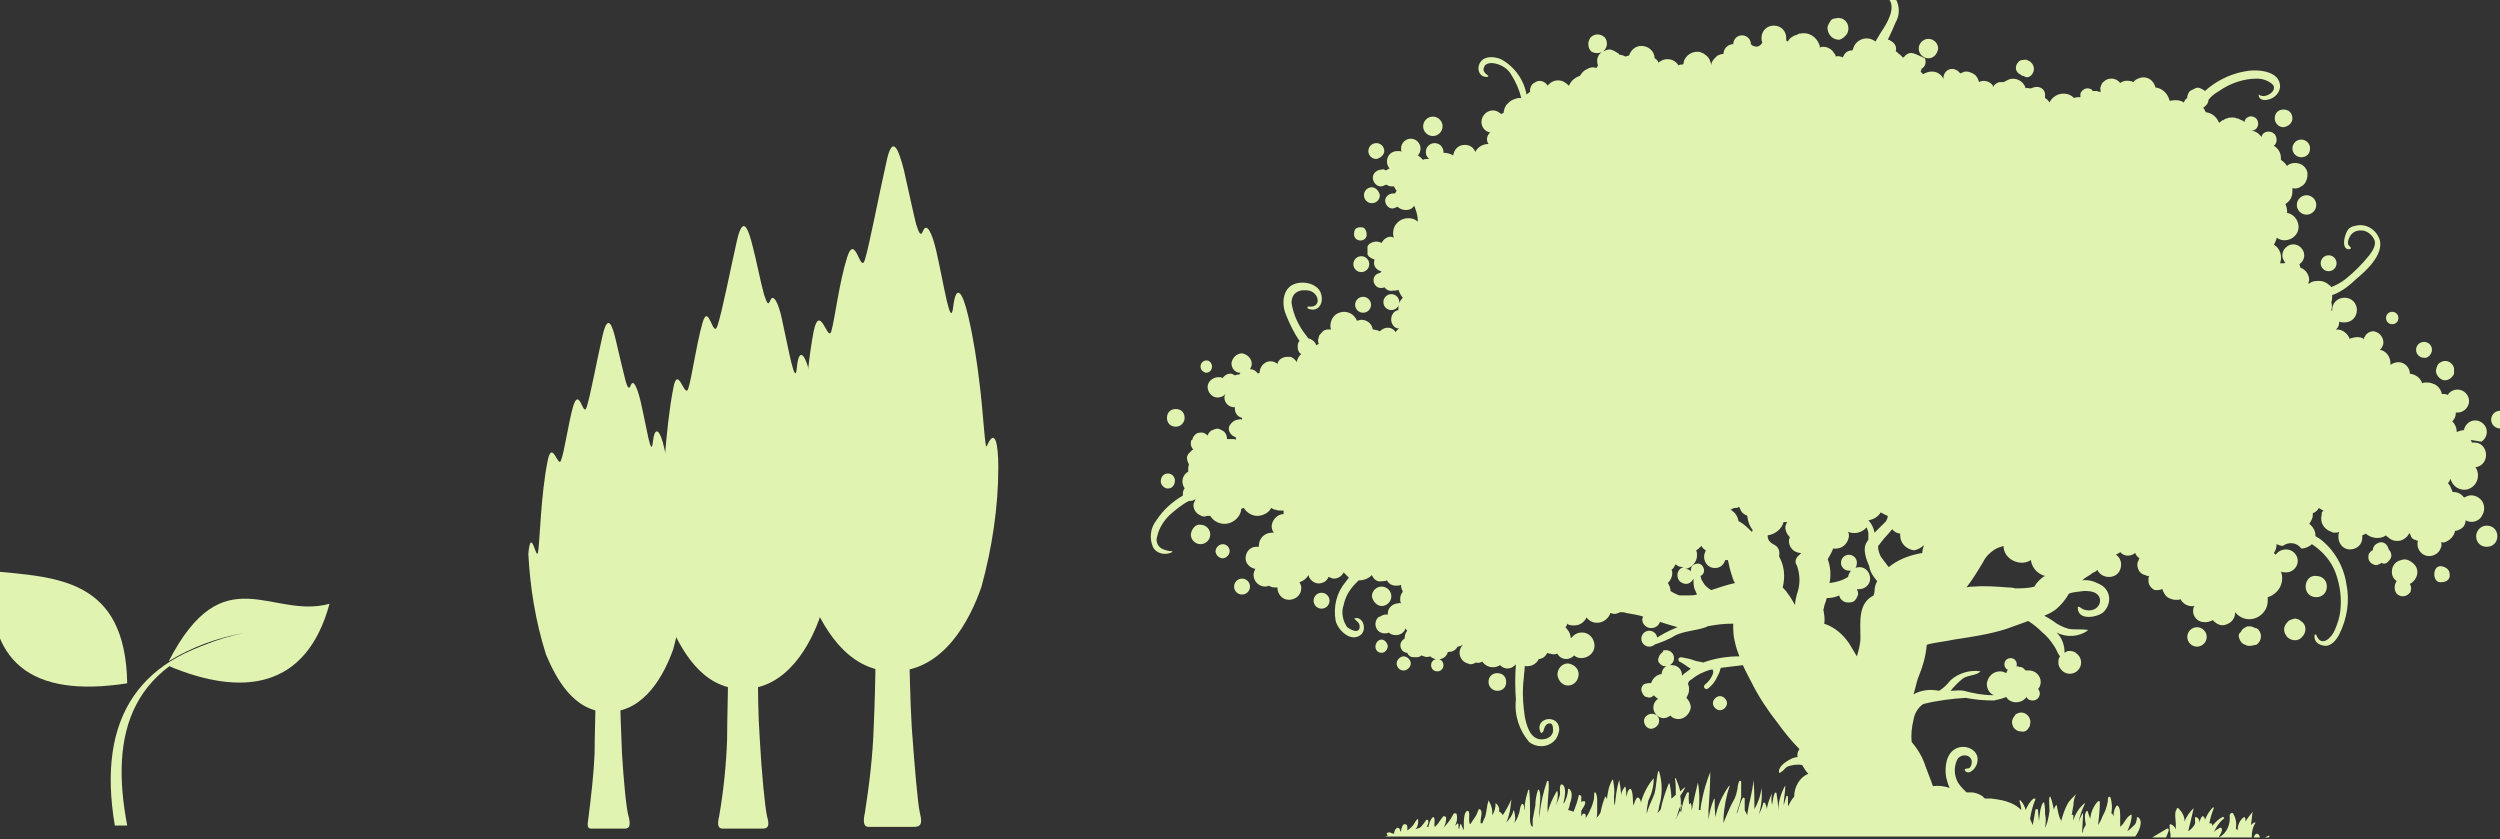
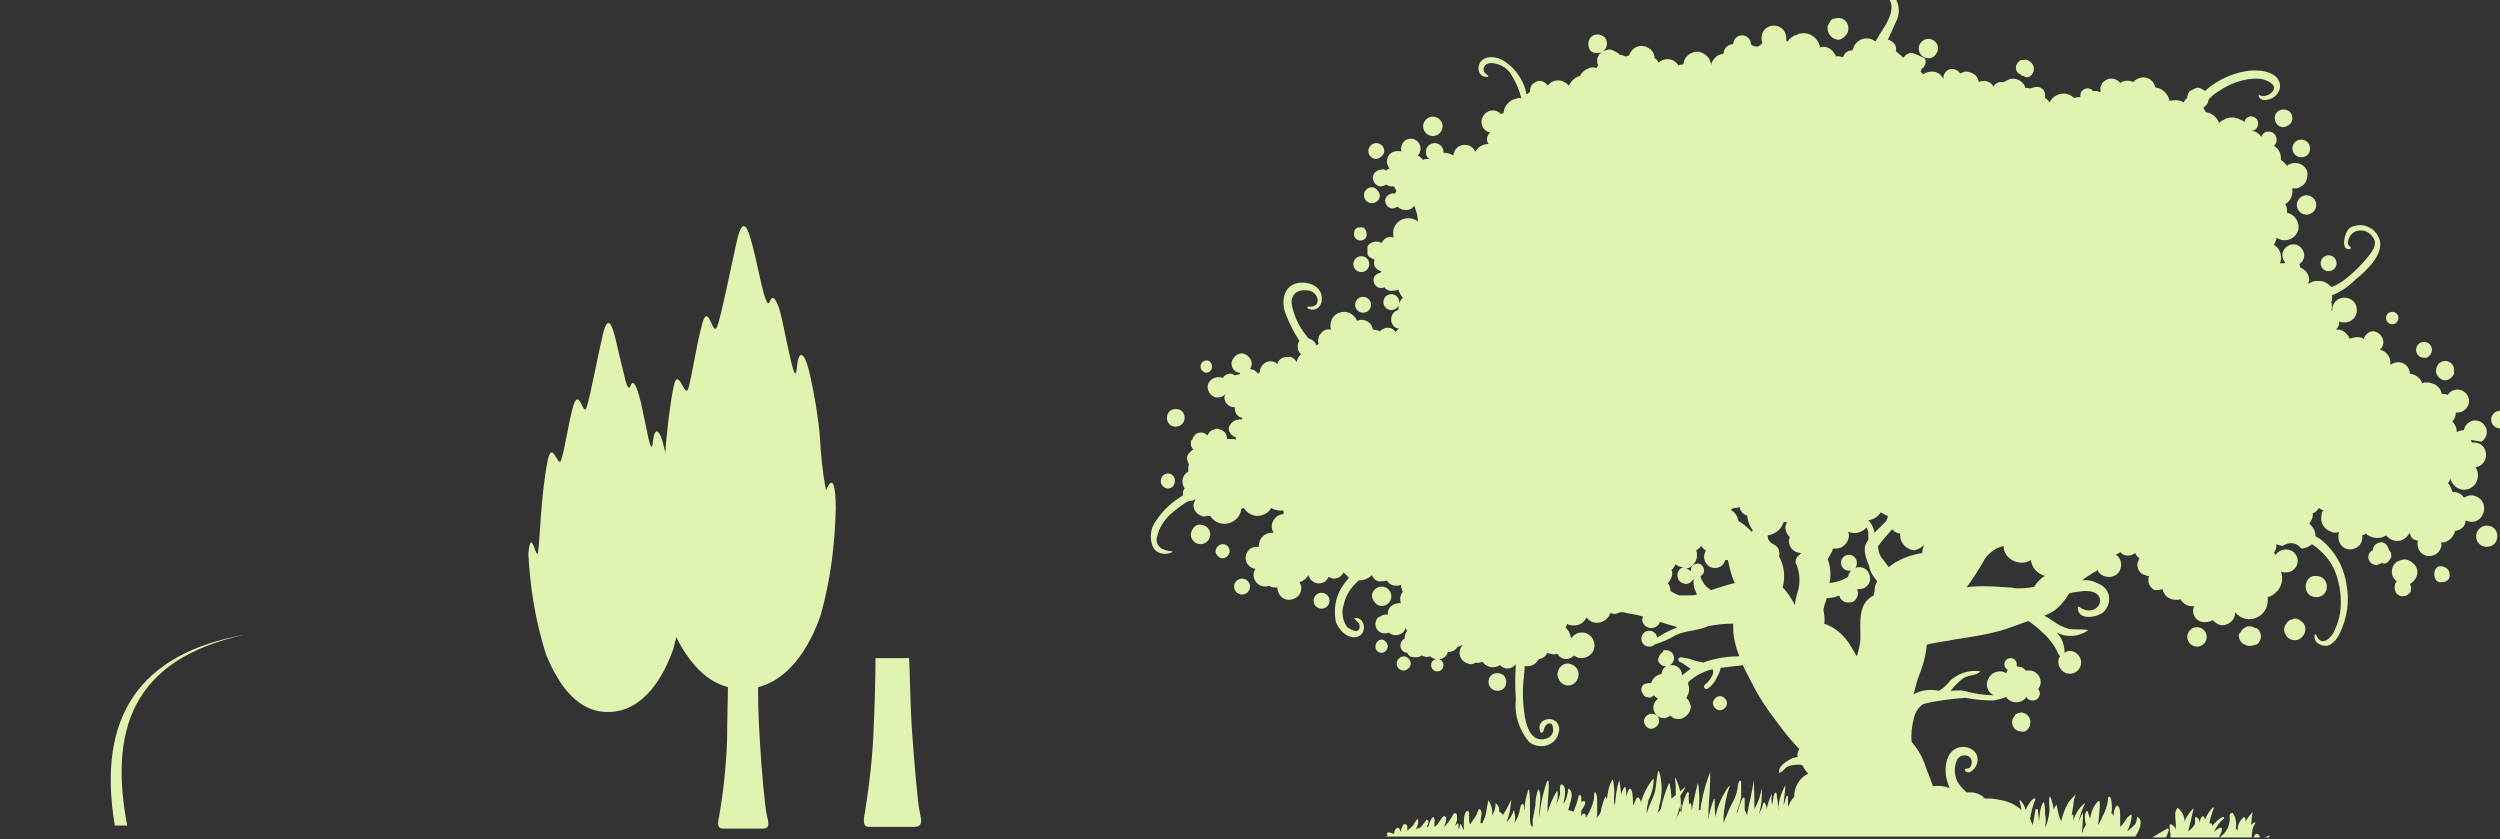
<svg xmlns="http://www.w3.org/2000/svg" version="1.1" id="Ebene_1" x="0px" y="0px" viewBox="0 0 283 95" style="enable-background:new 0 0 283 95;" xml:space="preserve">
  <rect x="0" y="0" width="283" height="95" fill="#333333" stroke="none" />
  <style type="text/css">
	.st0{fill:#E1F3B1;}
</style>
  <g id="Gruppe_2" transform="translate(0 33.051)">
    <path id="Pfad_27" class="st0" d="M14.4,60.4c-2-10.5,0.3-18.8,13.3-21.6C15.9,40.9,10.9,48,13,60.4H14.4z" />
-     <path id="Pfad_28" class="st0" d="M14.4,44.3C3.5,46-1.7,41.9-0.9,31.6C6.4,32.3,14.2,32.4,14.4,44.3" />
-     <path id="Pfad_29" class="st0" d="M19.1,41.8c2.6-1.6,5.6-2.7,8.6-3.2c-3.1,0.6-6.1,1.8-8.7,3.7c8.5,3.6,15.7,2.6,18.3-7   C30.7,37.1,25.3,29.8,19.1,41.8" />
  </g>
  <g id="Gruppe_3" transform="translate(30.508 8.898)">
-     <path id="Pfad_30" class="st0" d="M61.1,58.3c1.4,3.6,4.2,8.8,9.5,8.8c5.7,0,8.7-5.8,10-9.6c1.2-4.4,1.9-9,1.9-13.5   c0-2.8-0.4-4.5-1.3-2.4c-0.2,0.6-0.4-3.7-0.8-6.9c-0.3-2.6-0.7-5.2-1.3-7.8c-0.7-3-1.4-3.6-1.7-1.1c-0.3,2.6-1-2.2-1.9-6.2   c-0.5-2.2-1.1-3.3-1.5-2.4c-0.3,0.8-0.5,0.2-0.8-0.7c-0.4-1.6-1-4.5-1.4-6.2c-0.6-2.3-1.3-4.2-2-0.7c-0.8,3.5-1.9,9.3-2.4,10.9   c-0.5,1.7-1.1-3.1-2-0.3c-0.9,2.8-1.4,7-1.8,8.4c-0.4,1.3-1.3-3.3-2,0c-1,5.2-1.2,12.6-1.5,14.1s-1.1-4.1-1.4,0.3   C58.6,48,59.4,53.2,61.1,58.3" />
    <path id="Pfad_31" class="st0" d="M72.7,73.4c-0.2-3.3-0.2-6.4-0.3-7.8h-3.8c0,2-0.1,5.5-0.2,7.7c-0.1,3.3-0.5,6.6-1,9.8   c-0.2,0.9-0.2,1.6,0.4,1.6H73c1,0,0.8-0.8,0.6-1.7C73.4,82.2,73,77.7,72.7,73.4" />
    <path id="Pfad_32" class="st0" d="M45.2,61.4c1.3,3.1,3.7,7.7,8.4,7.7c5,0,7.7-5.1,8.8-8.4c1.1-3.9,1.6-7.9,1.7-12   c0-2.5-0.3-4-1.1-2.1c-0.4-2-0.6-4.1-0.7-6.1c-0.2-2.3-0.6-4.6-1.1-6.9c-0.6-2.7-1.3-3.1-1.5-0.9c-0.2,2.3-0.9-1.9-1.7-5.5   c-0.4-1.9-1-2.9-1.3-2.1c-0.3,0.7-0.4,0.2-0.7-0.6c-0.4-1.4-0.9-4-1.3-5.5c-0.5-2-1.1-3.7-1.8-0.6s-1.7,8.2-2.2,9.6   c-0.5,1.5-1-2.8-1.7-0.3s-1.2,6.2-1.6,7.4c-0.4,1.2-1.2-2.9-1.7,0c-0.9,4.6-1.1,11.1-1.4,12.4s-1-3.7-1.3,0.3   C43.1,52.3,43.8,56.9,45.2,61.4" />
    <path id="Pfad_33" class="st0" d="M55.5,74.8c-0.2-2.9-0.2-5.5-0.2-6.8h-3.4c0,1.8-0.1,4.9-0.1,6.8c-0.1,2.9-0.4,5.8-0.9,8.7   c-0.2,0.8-0.2,1.4,0.4,1.4h4.5c0.9,0,0.7-0.7,0.5-1.5C56.1,82.5,55.7,78.6,55.5,74.8" />
    <path id="Pfad_34" class="st0" d="M31.3,65.2c1.1,2.6,3.1,6.5,7,6.5c4.2,0,6.4-4.3,7.4-7.1c0.9-3.3,1.4-6.6,1.4-10   c0-2.1-0.3-3.3-0.9-1.8c-0.3-1.7-0.5-3.4-0.6-5.1c-0.2-1.9-0.5-3.9-0.9-5.8c-0.5-2.3-1.1-2.6-1.3-0.8c-0.2,2-0.7-1.6-1.4-4.6   c-0.4-1.6-0.8-2.5-1.1-1.8c-0.2,0.6-0.4,0.2-0.6-0.5c-0.3-1.2-0.8-3.3-1.1-4.6c-0.4-1.7-0.9-3.1-1.5-0.5c-0.6,2.6-1.4,6.9-1.8,8.1   s-0.8-2.3-1.5-0.2c-0.6,2.1-1,5.2-1.4,6.2c-0.3,1-1-2.4-1.5,0c-0.8,3.9-0.9,9.3-1.1,10.4s-0.8-3.1-1.1,0.2   C29.5,57.6,30.1,61.4,31.3,65.2" />
-     <path id="Pfad_35" class="st0" d="M39.9,76.4c-0.1-2.6-0.2-5-0.2-5.9h-2.8c0,1.4-0.1,4.2-0.1,5.9c-0.1,2.4-0.4,4.9-0.7,7.3   c-0.1,0.7-0.2,1.2,0.3,1.2h3.8c0.7,0,0.6-0.6,0.5-1.2C40.4,82.9,40.1,79.6,39.9,76.4" />
  </g>
  <path id="Pfad_36" class="st0" d="M280.3,60.7c0,0.7,0.5,1.2,1.2,1.2c0.7,0,1.2-0.5,1.2-1.2c0-0.7-0.5-1.2-1.2-1.2  C280.8,59.5,280.3,60.1,280.3,60.7 M276.4,65.9L276.4,65.9c0.6,0,1-0.4,0.9-0.9c0-0.5-0.4-0.8-0.9-0.9h-0.1  C275.3,64,275.3,66.1,276.4,65.9 M271,65.5c0.1,0.1,0.2,0.2,0.3,0.3c-0.3,0.4-0.3,1,0,1.4c0.4,0.4,1,0.4,1.4,0  c0.1-0.1,0.2-0.2,0.2-0.3c0,0,0-0.1,0-0.1c0.1-0.2,0-0.5-0.1-0.7c0.2-0.1,0.3-0.2,0.4-0.3c0.6-0.6,0.6-1.5,0-2  c-0.2-0.2-0.4-0.3-0.6-0.4c-0.3-0.1-0.5-0.1-0.8,0c-0.4,0.1-0.7,0.3-0.9,0.7C270.7,64.5,270.7,65.1,271,65.5 M270.4,63.5  c0.2-0.2,0.3-0.4,0.3-0.6c0-0.3-0.1-0.5-0.3-0.7c-0.1-0.5-0.5-0.9-1-0.8c-0.4,0.1-0.8,0.4-0.8,0.9c-0.1,0-0.2,0.1-0.3,0.2  c-0.2,0.2-0.2,0.4-0.2,0.6c0,0.4,0.3,0.7,0.6,0.8c0.2,0.1,0.4,0.1,0.5,0c0.1,0,0.3-0.1,0.4-0.2C269.8,63.9,270.2,63.8,270.4,63.5   M258.7,71.8c0.1,0.1,0.1,0.2,0.2,0.3l0,0l0,0c0.5,0.5,1.3,0.5,1.7,0c0.5-0.5,0.5-1.3,0-1.7c-0.2-0.1-0.3-0.3-0.5-0.3  c-0.2-0.1-0.4-0.1-0.6,0l-0.3,0.1c-0.2,0.1-0.3,0.3-0.4,0.4C258.5,71,258.5,71.4,258.7,71.8L258.7,71.8 M261,66.4  c0,0.7,0.5,1.2,1.2,1.2c0.7,0,1.2-0.5,1.2-1.2c0-0.7-0.5-1.2-1.2-1.2C261.5,65.1,261,65.7,261,66.4 M256.4,94.8h0.4  c0,0,0.1-0.1,0.1-0.1c0,0,0-0.1,0-0.1c0,0-0.1,0-0.1,0C256.7,94.7,256.5,94.7,256.4,94.8 M253.1,93.8L253.1,93.8  c0.1-0.6,0-1.2-0.3-1.7c-0.1-0.2-0.4,0-0.4,0.2c0.1,1-0.3,2-1.2,2.5h3.7c0,0,0-0.1,0-0.1c0-0.5,0.1-1.1,0.4-1.5c0,0,0-0.1,0-0.1  c0,0-0.1,0-0.1,0c-0.2,0.1-0.3,0.2-0.4,0.3c0.1-0.5,0.1-1,0.2-1.5c0,0,0,0,0,0c-0.3,0.4-0.6,0.7-0.8,1.1c0-0.2,0-0.3-0.1-0.5  c0,0,0,0-0.1,0c0,0,0,0,0,0c-0.5,0.4-0.7,0.9-0.7,1.5C253.1,93.8,253.1,93.8,253.1,93.8 M250.1,93.2c0.1-0.6,0.3-1.2,0.5-1.7  c0-0.1-0.1-0.2-0.1-0.1c-0.4,0.4-0.7,0.9-0.9,1.4c0-0.2-0.1-0.3-0.2-0.4c0,0-0.1,0-0.1,0c-0.2,0.2-0.3,0.5-0.3,0.8  c0-0.3-0.1-0.6-0.4-0.7c0,0,0,0-0.1,0c-0.1,0.3,0.1,0.6-0.1,0.9c-0.2,0.3-0.4,0.5-0.7,0.7c0.2-0.8,0.4-1.6,0.6-2.5c0,0,0,0,0-0.1  c0,0,0,0,0,0c-0.4,0.4-0.8,0.9-1,1.5c0-0.6-0.3-1.1-0.7-1.5c-0.1-0.1-0.2,0-0.2,0.1c0,0,0,0,0,0c-0.3,0.4-0.1,1.2-0.1,1.7  c0,0.1,0,0.3,0,0.6c-0.1-0.3-0.3-0.5-0.6-0.6c0,0-0.1,0-0.1,0.1c0,0.3,0,0.7,0.1,1c0,0.1,0,0.3,0,0.4h5.5l0-0.1  c0.1-0.2,0.4-0.6,0.3-0.9c0-0.1-0.1-0.1-0.2-0.1c0,0,0,0,0,0c-0.2,0.1-0.3,0.2-0.5,0.3c-0.1,0.1-0.1,0.1-0.2,0.2  c0.3-0.6,0.6-1.1,1.1-1.5c0.1,0,0.1-0.1,0-0.2c0,0-0.1-0.1-0.1,0c-0.5,0.2-0.8,0.6-1.2,1c0-0.1,0-0.1,0-0.2  C250.4,93.2,250.3,93.2,250.1,93.2 M249.8,72.1c0-0.6-0.5-1.1-1.1-1.1s-1.1,0.5-1.1,1.1c0,0.6,0.5,1.1,1.1,1.1  C249.3,73.2,249.8,72.7,249.8,72.1 M243.5,94.8h1.7c0.1-0.2,0.2-0.5,0.3-0.8c0-0.1,0-0.2-0.1-0.2c0,0-0.1,0-0.1,0  c-0.5,0.3-1,0.6-1.5,0.9C243.7,94.8,243.6,94.8,243.5,94.8 M158.9,75.9c0.4,0,0.8-0.4,0.8-0.8c0-0.4-0.4-0.8-0.8-0.8  c-0.4,0-0.8,0.4-0.8,0.8C158.1,75.5,158.4,75.9,158.9,75.9L158.9,75.9 M156.4,72.4c-0.4,0-0.7,0.4-0.7,0.8c0,0.4,0.3,0.7,0.7,0.7  c0.4,0,0.7-0.4,0.7-0.8C157,72.7,156.7,72.4,156.4,72.4 M156.4,68.6c0.6,0,1.1-0.5,1.1-1.1c0-0.6-0.5-1.1-1.1-1.1  c-0.6,0-1.1,0.5-1.1,1.1c0,0,0,0,0,0C155.4,68.1,155.9,68.6,156.4,68.6 M149.6,68.9c0.5,0,0.9-0.4,0.9-0.9c0-0.5-0.4-0.9-0.9-0.9  c-0.5,0-0.9,0.4-0.9,0.9c0,0,0,0,0,0C148.7,68.5,149.1,68.9,149.6,68.9 M253.5,71.7c-0.1,0.2-0.1,0.4,0,0.6c0.1,0.3,0.3,0.6,0.7,0.7  c0.3,0.2,0.7,0.1,1.1,0l0.1,0c0.5-0.3,0.7-1,0.4-1.5c-0.1-0.2-0.2-0.3-0.4-0.4l-0.1,0c-0.2-0.1-0.4-0.2-0.6-0.2l-0.3,0  c-0.2,0.1-0.4,0.2-0.5,0.3c-0.1,0.1-0.2,0.2-0.2,0.3L253.5,71.7 M255.1,94.8h0.7c0,0,0-0.1,0-0.1c0-0.1-0.2-0.4-0.4-0.3  C255.3,94.4,255.2,94.6,255.1,94.8 M139.7,66.4c0,0.5,0.4,0.9,0.9,0.9c0.5,0,0.9-0.4,0.9-0.9c0-0.5-0.4-0.9-0.9-0.9  C140.1,65.5,139.7,65.9,139.7,66.4 M137.6,62.4c0,0.4,0.4,0.8,0.8,0.8c0.4,0,0.8-0.4,0.8-0.8c0-0.4-0.3-0.8-0.8-0.8  C138,61.6,137.6,62,137.6,62.4 M134.8,60.5c0,0.6,0.5,1.1,1.1,1.1c0.6,0,1.1-0.5,1.1-1.1c0-0.6-0.5-1.1-1.1-1.1  C135.4,59.3,134.9,59.8,134.8,60.5 M132.2,53.6c-0.5,0-0.8,0.4-0.8,0.9c0,0.4,0.4,0.8,0.8,0.8c0.5,0,0.8-0.4,0.8-0.9  C133,54,132.7,53.6,132.2,53.6 M134.1,47.3c0-0.6-0.4-1-1-1s-1,0.4-1,1s0.4,1,1,1C133.7,48.3,134.1,47.8,134.1,47.3 M136.6,40.8  c-0.4,0-0.7,0.3-0.7,0.7c0,0.4,0.3,0.6,0.6,0.7c0.4,0,0.7-0.3,0.7-0.7C137.2,41.1,136.9,40.8,136.6,40.8 M154.1,30.8  c0.5,0,0.9-0.4,0.9-0.9c0-0.5-0.4-0.9-0.9-0.9c-0.5,0-0.9,0.4-0.9,0.9c0,0,0,0,0,0C153.2,30.4,153.6,30.8,154.1,30.8 M154.3,33.6  c-0.5,0-0.9,0.4-0.9,0.9c0,0.5,0.4,0.9,0.9,0.9c0.5,0,0.9-0.4,0.9-0.9c0,0,0,0,0,0C155.2,34,154.8,33.6,154.3,33.6 M154.4,25.8  c-0.2-0.1-0.5-0.1-0.8,0c-0.2,0.1-0.3,0.3-0.3,0.5c-0.1,0.4,0.1,0.8,0.5,0.9c0.4,0.1,0.8-0.1,0.9-0.5c0-0.1,0-0.1,0-0.2  C154.7,26.2,154.6,26,154.4,25.8 M155.3,21.2c-0.5,0-0.9,0.4-0.9,0.9s0.4,0.9,0.9,0.9c0.5,0,0.9-0.4,0.9-0.9c0,0,0,0,0,0  C156.1,21.6,155.7,21.2,155.3,21.2 M156.7,17.1c0-0.5-0.4-0.9-0.9-0.9c-0.5,0-0.9,0.4-0.9,0.9c0,0.5,0.4,0.9,0.9,0.9  C156.3,17.9,156.7,17.5,156.7,17.1 M163.3,14.3c0-0.6-0.5-1.1-1.1-1.1s-1.1,0.5-1.1,1.1c0,0.6,0.5,1.1,1.1,1.1  C162.8,15.4,163.3,14.9,163.3,14.3 M181.6,5.7c0.2-0.2,0.3-0.5,0.3-0.7c0,0,0-0.1,0-0.1c0-0.2-0.1-0.5-0.2-0.6l0,0  c0,0,0-0.1-0.1-0.1c-0.4-0.4-1.1-0.4-1.5,0c0,0,0,0,0,0c0,0,0,0-0.1,0.1l0,0c-0.1,0.2-0.2,0.4-0.2,0.6c0,0,0,0.1,0,0.1  c0,0.3,0.1,0.6,0.3,0.8C180.5,6.1,181.2,6.1,181.6,5.7C181.6,5.7,181.6,5.7,181.6,5.7 M209.1,3.8c0.3-0.6,0.1-1.3-0.4-1.6  c-0.3-0.2-0.7-0.2-1-0.1c-0.2,0-0.4,0.1-0.5,0.3c-0.2,0.3-0.4,0.6-0.3,1c0.1,0.6,0.6,1.1,1.3,1.1C208.6,4.4,208.9,4.1,209.1,3.8   M219.4,5.5c0-0.6-0.5-1.1-1.1-1.1s-1.1,0.5-1.1,1.1c0,0.6,0.5,1.1,1.1,1.1C218.9,6.6,219.3,6.1,219.4,5.5 M230.1,8.3  c0.3-0.5,0.1-1.1-0.4-1.4c-0.1,0-0.2-0.1-0.2-0.1c-0.2-0.1-0.4,0-0.6,0c-0.2,0-0.3,0.1-0.4,0.2c-0.4,0.4-0.4,1,0,1.3  c0.1,0.1,0.2,0.1,0.3,0.2c0.1,0.1,0.2,0.1,0.3,0.1C229.4,8.9,229.9,8.7,230.1,8.3 M259.5,13.4c0-0.6-0.4-1-1-1c-0.6,0-1,0.4-1,1  c0,0.5,0.4,1,1,1C259.1,14.3,259.5,13.9,259.5,13.4 M261.5,16.8c0-0.6-0.5-1-1-1c-0.6,0-1,0.5-1,1c0,0.6,0.5,1,1,1  C261.1,17.8,261.5,17.4,261.5,16.8 M262.2,23.2c0-0.6-0.5-1.1-1.1-1.1c-0.6,0-1.1,0.5-1.1,1.1c0,0.6,0.5,1.1,1.1,1.1  C261.7,24.3,262.2,23.8,262.2,23.2 M263.6,28.9c-0.5,0-0.9,0.4-0.9,0.9c0,0.5,0.4,0.9,0.9,0.9c0.5,0,0.9-0.4,0.9-0.9  C264.5,29.3,264.1,28.9,263.6,28.9 M271.5,36c0-0.4-0.3-0.7-0.7-0.7c-0.4,0-0.7,0.3-0.7,0.7c0,0.4,0.3,0.7,0.7,0.7  C271.2,36.7,271.5,36.4,271.5,36 M275.3,39.6c0-0.5-0.4-0.9-0.9-0.9s-0.9,0.4-0.9,0.9c0,0.5,0.4,0.9,0.9,0.9  C274.8,40.6,275.3,40.1,275.3,39.6 M277.8,41.7c0-0.1-0.1-0.2-0.1-0.3c-0.3-0.5-0.9-0.7-1.4-0.4c-0.2,0.1-0.3,0.2-0.4,0.4  c0,0.1-0.1,0.2-0.1,0.3c-0.2,0.5,0.2,1.1,0.7,1.3c0.5,0.2,1.1-0.2,1.3-0.7C277.8,42.1,277.8,41.9,277.8,41.7 M264.9,60.5L264.9,60.5  L264.9,60.5L264.9,60.5 M264.9,60.5L264.9,60.5 M210.2,63.7c0-0.5-0.4-0.9-0.9-0.9c-0.5,0-0.9,0.4-0.9,0.9c0,0.5,0.4,0.9,0.9,0.9  C209.8,64.7,210.2,64.3,210.2,63.7 M231.5,65.2l-0.2,0.1c-0.4,0.3-0.8,0.7-1,1.1c-0.7,0.2-1.4,0.2-2.1,0.2h-0.1  c-0.3-0.1-0.6-0.1-0.8-0.1c-1.3-0.1-2.6-0.2-3.8-0.1c-0.2,0-0.6,0-0.9,0.1c0.7-0.9,1.3-1.9,1.9-2.9c0.3-0.6,0.7-1,1.3-1.4  c0.3-0.2,0.7-0.3,1-0.4c0,1.1,1,1.9,2.1,1.9c0.3,0,0.7-0.1,1-0.3C230,64.3,230.7,65,231.5,65.2 M217.8,61.7  c-0.1,0.3-0.2,0.6-0.2,0.9c-1.2,0.2-2.4,0.6-3.4,1.3c-0.1,0.1-0.3,0.2-0.4,0.3c-0.3-0.4-0.6-0.8-0.9-1.2c-0.2-0.4-0.3-0.8-0.3-1.1  c0,0,0-0.1,0-0.1c0,0,0,0,0.1-0.1c0.1-0.1,0.2-0.3,0.3-0.4c0.3-0.4,0.8-0.9,1.2-1.4c0.2,0.3,0.6,0.5,0.9,0.5c0,0.1,0,0.1,0,0.2  c0,0.9,0.7,1.6,1.6,1.7C217.1,62.2,217.5,62,217.8,61.7 M213.7,58.4c0,0.2-0.1,0.4-0.2,0.6c-0.3,0.3-0.6,0.6-0.9,0.9  c-0.1,0.1-0.3,0.3-0.4,0.4c-0.1-0.5-0.3-1-0.7-1.4l0,0c0.6-0.1,1.1-0.4,1.4-0.9C213.1,58.1,213.4,58.3,213.7,58.4 M212.5,65.8  c-0.2,0.3-0.3,0.7-0.3,1.1c0,0.2-0.1,0.4-0.1,0.5c-1.8,0.9-1.5,3-1.5,4.8c0,0.7-0.2,1.4-0.4,2.1c-0.3-0.5-0.6-1-0.9-1.5  c-0.7-1-1.6-1.8-2.8-2.2c0.1-0.5,0-1.1-0.1-1.6c0.1-0.2,0.1-0.5,0.2-0.7c0.1-0.2,0.1-0.4,0.2-0.6c0.5,0,1-0.1,1.4-0.3  c0,0.1,0.1,0.2,0.1,0.3c0.2,0.3,0.5,0.5,0.9,0.5h0c0.2,0,0.4,0,0.6-0.1c0.2-0.1,0.4-0.4,0.5-0.7c0.1-0.2,0-0.5-0.1-0.7  c0.1,0,0.1,0,0.2,0c0.7,0,1.3-0.5,1.3-1.2c0-0.7-0.5-1.3-1.2-1.3c-0.7,0-1.2,0.5-1.3,1.1c-0.6,0.4-1.3,0.6-2.1,0.7  c0.2-0.9,0.1-1.9-0.2-2.7c0.2-0.4,0.5-0.8,0.6-1.2c0.1,0,0.2,0,0.3,0c0.8,0,1.4-0.6,1.5-1.4c0-0.2,0-0.3-0.1-0.5  c0.5,0.2,1.1,0.2,1.6-0.1c0.2-0.1,0.3-0.2,0.5-0.4c0.1,0.2,0.2,0.5,0.2,0.7c0,0.2,0,0.5,0,0.7c-0.1,0.1-0.1,0.2-0.2,0.3  c-0.5,0.8,0,2,0.3,2.7C211.7,64.8,212.1,65.3,212.5,65.8 M203.9,62.6c-0.1,0.1-0.1,0.1-0.2,0.2c-0.4,0.3-0.6,0.8-0.3,1.2  c0.4,1.1,0.4,2.2,0,3.3c-0.1,0.4-0.2,0.8-0.2,1.2c-0.4-0.7-0.8-1.4-1.4-2c0.3-1.2,0.2-2.4-0.4-3.5c0,0,0-0.1,0-0.1  c0.1-0.5-0.1-1-0.5-1.2c-0.4-0.2-0.8-0.5-0.8-1c0,0,0-0.1,0-0.1c0.8-0.1,1.6-0.7,1.8-1.5h0.1c0.1,0,0.2,0,0.3,0  c-0.1,0.2-0.2,0.4-0.2,0.6c0,0.4,0.2,0.8,0.5,1.1c0,0.1-0.1,0.3-0.1,0.4C202.5,62,203.1,62.6,203.9,62.6L203.9,62.6 M198.4,60  c0,0.1-0.1,0.2-0.1,0.2c-0.4-0.4-0.8-0.8-1.3-1.1l-0.2-0.1c-0.1-0.6-0.4-1-0.9-1.3l0.4-0.2h0.1c0.2,0,0.3,0,0.4-0.1l0.1,0  c0.1,0.3,0.2,0.5,0.4,0.7l0.3,0.2c0.1,0,0.2,0.1,0.2,0.1c0,0,0,0.1,0,0.1C197.9,59.2,198.1,59.6,198.4,60 M196,65  c0.1,0.3,0.2,0.7,0.4,1c-0.9,0.2-1.8,0.5-2.7,0.8h0c-0.3-0.2-0.6-0.4-0.8-0.7c-0.1-0.2-0.2-0.3-0.3-0.5c0-0.1-0.1-0.3-0.1-0.4  c0.4-0.2,0.5-0.6,0.3-1c-0.2-0.4-0.6-0.5-1-0.3c-0.3,0.1-0.4,0.4-0.4,0.7c0,0,0,0,0,0.1c-0.1-0.2-0.4-0.3-0.6-0.3  c0.7-0.1,1.3-0.8,1.3-1.5c0-0.2,0-0.4-0.1-0.6c0.2-0.1,0.4-0.3,0.6-0.5c0.1,0.2,0.3,0.4,0.5,0.5c-0.1,0.2-0.2,0.5-0.2,0.7  c0,0.7,0.5,1.3,1.2,1.3c0.6,0,1-0.3,1.2-0.9l0.3,0C195.7,63.8,195.8,64.4,196,65 M190.8,66.1c0.4,0,0.7-0.2,0.9-0.6  c0,0.4,0,0.7,0.1,1.1c0.1,0.2,0.2,0.5,0.3,0.7c-0.3,0.1-0.7,0.1-1,0.1c-0.3,0-0.6,0-1,0c-0.3-0.1-0.7-0.3-1-0.5v0  c0-0.3-0.1-0.6-0.3-0.9c0.3-0.3,0.5-0.7,0.5-1.1c0-0.1,0-0.3-0.1-0.4c0.2-0.1,0.3-0.3,0.4-0.5c0,0,0-0.1,0.1-0.1  c0.2,0.2,0.5,0.3,0.9,0.3c-0.5,0.1-0.8,0.6-0.7,1.1C190,65.8,190.3,66,190.8,66.1 M190.4,91c0,0.2-0.1,0.3-0.1,0.5  c-0.2,0.4-0.4,0.9-0.6,1.2c0-0.1,0-0.1,0.1-0.2c0.1-0.3,0.2-0.7,0.3-1C190.2,91.3,190.3,91.2,190.4,91 M280.9,50  c0.6-0.4,0.8-1.2,0.4-1.8c-0.4-0.6-1.2-0.8-1.8-0.4c-0.3,0.2-0.5,0.5-0.6,0.9c-0.3,0-0.5,0.1-0.8,0.2c0-0.5-0.2-0.9-0.5-1.2  c0.3-0.3,0.4-0.6,0.4-1v0c0.1,0,0.1,0,0.2,0c0.7,0,1.3-0.6,1.3-1.3c0-0.7-0.6-1.3-1.3-1.3c-0.4,0-0.9,0.2-1.1,0.6  c-0.1,0-0.2-0.1-0.4-0.1c-0.1,0-0.2,0-0.3,0c0,0,0-0.1,0-0.1c-0.1-0.3-0.2-0.5-0.4-0.7c-0.1-0.1-0.2-0.2-0.4-0.3  c-0.3-0.1-0.5-0.2-0.8-0.2c-0.1,0-0.1,0-0.2,0c-0.1,0-0.3,0-0.4,0.1c-0.2-0.6-0.7-1-1.4-1.1v0c0-0.7-0.6-1.3-1.3-1.3  c-0.3,0-0.6,0.1-0.9,0.3c0-0.1,0-0.1,0-0.2c0-0.7-0.5-1.4-1.2-1.5l0,0l0.2-0.2c0.1-0.2,0.2-0.4,0.2-0.6c0-0.7-0.5-1.2-1.1-1.3  c0,0,0,0,0,0c-0.4,0-0.8,0.2-1,0.6c-0.1,0.1-0.1,0.2-0.1,0.3c-0.1-0.1-0.3-0.2-0.4-0.2c-0.4-0.1-0.7,0-1.1,0.1c0,0-0.1,0-0.1,0.1  c-0.2-0.6-0.8-1.1-1.4-1.1c-0.1,0-0.1,0-0.2,0v0c0.3-0.2,0.4-0.5,0.4-0.9c0.2,0.1,0.4,0.1,0.6,0.1c0.8,0,1.4-0.6,1.4-1.4  c0-0.8-0.6-1.4-1.4-1.4s-1.4,0.6-1.4,1.4c0,0,0,0,0,0c0,0,0,0,0,0.1l-0.1-0.1c0.1-0.3,0.1-0.6,0-0.9c0.1-0.2,0.1-0.4,0.1-0.6  c0-0.1,0-0.1,0-0.2l0.3-0.1c0.9-0.4,1.7-1,2.4-1.7c1.1-0.9,3.1-2.7,2.7-4.4c-0.4-1.3-1.7-2-2.9-1.6c-0.2,0-0.3,0.1-0.5,0.2  c-0.6,0.4-1.1,2.6,0,2.4c0.1,0,0.1-0.1,0.1-0.1c0,0,0,0,0-0.1c-0.1-0.1-0.1-0.1-0.2-0.2c-0.2-0.2-0.1-0.6,0-0.8  c0.2-0.6,0.8-1,1.5-0.9c0,0,0.1,0,0.1,0c0.6,0.1,1.1,0.6,1.3,1.1c0.2,0.6-0.3,1.3-0.6,1.7c-0.8,1-1.7,1.9-2.7,2.7  c-0.5,0.4-1.1,0.7-1.6,0.9c-0.1-0.1-0.1-0.2-0.2-0.2c-0.3-0.3-0.7-0.5-1.2-0.5h-0.2c-0.3,0-0.7,0.1-0.9,0.3l-0.1,0  c0-0.1,0.1-0.3,0.1-0.4c0-0.6-0.4-1.2-1-1.4c0-0.1-0.1-0.3-0.1-0.4c0.6-0.4,0.7-1.2,0.3-1.7c-0.4-0.6-1.2-0.7-1.7-0.3  c-0.6,0.4-0.7,1.2-0.3,1.7c0,0,0,0.1,0.1,0.1c0,0-0.1,0.1-0.1,0.1c-0.1,0-0.2,0-0.3,0c-0.1,0-0.2,0-0.2,0c0.3-0.8,0-1.7-0.7-2.1  c0,0,0.1-0.1,0.1-0.2c0.1-0.1,0.1-0.3,0.2-0.4c0-0.1,0-0.1,0-0.2c0.3,0.2,0.6,0.3,0.9,0.3c0.9,0,1.6-0.7,1.6-1.5  c0-0.8-0.6-1.5-1.3-1.6c0-0.1,0-0.1,0-0.2c0-0.3-0.1-0.6-0.2-0.8c0.5-0.3,0.8-0.8,0.8-1.4c0-0.1,0-0.3,0-0.4c0.4,0.1,0.7,0,1-0.2  c0.2-0.1,0.4-0.3,0.5-0.5c0.1-0.2,0.2-0.5,0.2-0.7l0-0.4c-0.2-0.8-1-1.2-1.8-1c-0.2,0.1-0.4,0.1-0.5,0.3c-0.2-0.3-0.4-0.5-0.7-0.7  c0-0.1,0-0.1,0-0.2c0-0.6-0.3-1.1-0.8-1.4c0.4-0.3,0.4-0.9,0.1-1.3c-0.2-0.2-0.4-0.3-0.7-0.3c-0.4,0-0.7,0.2-0.8,0.6  c-0.3-0.4-0.7-0.7-1.2-0.7c0,0-0.1,0-0.1,0v0c0,0,0,0,0,0l0,0c0,0,0.1,0,0.1,0c0.4,0,0.7-0.2,0.8-0.6l0,0c0.1-0.4-0.1-0.9-0.6-1  c-0.2-0.1-0.4,0-0.6,0.1c-0.1,0.1-0.2,0.1-0.2,0.2c-0.1,0.1-0.1,0.1-0.1,0.2c0,0,0,0.1,0,0.1c-0.1,0-0.1-0.1-0.2-0.1l-0.1-0.1  c0,0,0,0-0.1,0h0c-0.2-0.1-0.3-0.2-0.5-0.2l0,0c-0.2-0.1-0.4-0.1-0.5-0.1c-0.2,0-0.4,0-0.6,0.1c-0.1,0-0.3,0.1-0.4,0.2l-0.1,0l0,0  c-0.1,0.1-0.3,0.2-0.4,0.3l0,0l0,0l0,0c-0.3-0.7-0.8-1.1-1.5-1.2c-0.1-0.2-0.2-0.4-0.3-0.5l0,0c0.3-0.2,0.6-0.5,0.6-0.9  c0.3-0.4,0.7-0.7,1.2-1c1.3-0.9,2.8-1.4,4.3-1.4c0.6,0,1.2,0.2,1.7,0.6c0.8,0.7-0.8,1.8-1.5,1.2c0,0,0,0,0,0  c-0.1,0.5,0.5,0.7,0.9,0.6c0.8-0.1,1.4-0.7,1.5-1.4c0.1-2-2.8-2.1-4.1-1.8c-1.6,0.3-3.2,1.1-4.4,2.2c-0.1-0.1-0.3-0.2-0.5-0.3  c-0.2-0.1-0.4-0.1-0.6,0c-0.2,0.1-0.4,0.2-0.6,0.3c-0.1,0.1-0.1,0.2-0.2,0.3l-0.1,0.3c0,0.1,0,0.1,0,0.2c-0.2,0.1-0.3,0.3-0.4,0.5  c-0.4-0.3-1-0.3-1.5-0.2l-0.1,0c-0.2-0.8-0.8-1.4-1.6-1.5c-0.2-0.8-0.9-1.3-1.7-1.1c-0.3,0.1-0.6,0.2-0.8,0.5  c-0.1,0-0.1-0.1-0.2-0.1h0c-0.5-0.1-0.9-0.1-1.3,0.2c-0.2-0.3-0.6-0.5-0.9-0.5h-0.1c-0.3,0-0.6,0.1-0.8,0.3  c-0.2,0.1-0.3,0.3-0.4,0.6c-0.1,0.2,0,0.4,0,0.6c-0.1,0-0.3,0-0.4-0.1c-0.1,0-0.1,0-0.2,0c-0.1,0-0.2,0-0.3,0  c-0.1-0.1-0.1-0.2-0.2-0.2l0,0c-0.4-0.2-0.8-0.1-1.1,0.3c-0.1,0.1-0.1,0.3-0.1,0.4c0,0.1,0,0.1,0,0.2c-0.1,0-0.2,0-0.2,0  c-0.2,0-0.3,0-0.5,0.1c-0.3-0.3-0.7-0.5-1.2-0.5c-0.7,0-1.3,0.4-1.6,1c-0.1-0.2-0.3-0.4-0.5-0.5c0-0.2,0-0.3,0-0.5v0  c-0.1-0.6-0.7-0.9-1.3-0.7c-0.1,0-0.2,0.1-0.3,0.1l-0.1,0l-0.1,0c-0.1,0-0.3-0.1-0.4,0c-0.2-0.8-1.1-1.3-1.9-1  c-0.2,0.1-0.4,0.2-0.6,0.3c-0.2,0-0.3,0-0.5,0c-0.3,0.1-0.6,0.3-0.7,0.6c0,0,0,0,0-0.1l0-0.1c-0.3-0.5-1.1-0.7-1.6-0.4c0,0,0,0,0,0  c0,0,0-0.1,0-0.1c-0.1-0.3-0.2-0.5-0.4-0.7l-0.3-0.2c-0.2-0.1-0.5-0.2-0.7-0.2c-0.1,0-0.3,0-0.4,0.1c-0.1,0-0.2,0.1-0.3,0.1  c-0.1-0.1-0.2-0.2-0.3-0.3c-0.2-0.1-0.4-0.2-0.6-0.2c-0.6,0-1,0.5-1,1c0,0.1,0,0.2,0,0.3c0,0.1,0,0.1,0.1,0.2h0  c-0.1-0.7-0.7-1.2-1.4-1.2c-0.3,0-0.7,0.1-1,0.3c-0.1-0.1-0.2-0.2-0.3-0.3c0.1-0.1,0.1-0.2,0.1-0.3c0.4-0.2,0.6-0.7,0.4-1.2  C217,6.2,216.7,6,216.3,6c-0.3,0-0.6,0.2-0.8,0.5l-0.1,0l-0.3-0.3c-0.2-0.1-0.3-0.3-0.5-0.4c0.1-0.4,0-0.7-0.3-1  c-0.1-0.1-0.2-0.1-0.3-0.2c-0.1-0.1-0.2-0.1-0.3-0.1c0.3-0.6,0.6-1.3,0.9-2c0.7-1.2,0.3-2.8-0.9-3.6c-0.5-0.3-1.1-0.4-1.7-0.3  c-0.4,0.1-0.7,0.6-0.6,1c0,0,0,0,0.1,0c0,0,0,0,0,0c0.4-0.3,0.5-0.5,1-0.5c0.6,0.1,1.1,0.4,1.4,0.9c0.7,1.1-0.4,2.8-1,3.7  c-0.2,0.3-0.4,0.7-0.6,1c-0.6-0.5-1.6-0.5-2.2,0.2c-0.2,0.2-0.3,0.5-0.4,0.8c-0.3,0-0.6,0.1-0.8,0.3c-0.1,0.1-0.1,0.2-0.2,0.3  c0,0.1-0.1,0.1-0.1,0.2c-0.2-0.1-0.5-0.2-0.8-0.1c0-0.2-0.1-0.3-0.2-0.4c-0.2-0.4-0.7-0.7-1.2-0.7c-0.1,0-0.3,0-0.4,0.1  c0-0.1,0-0.1,0-0.2c-0.3-1-1.2-1.6-2.2-1.4c-0.1,0-0.2,0-0.3,0.1c-0.2,0.1-0.4,0.1-0.5,0.2l0,0l0,0c-0.2,0.1-0.5,0.3-0.6,0.6  c-0.1,0-0.1-0.1-0.2-0.1c0-0.1,0-0.2,0-0.3c0-0.8-0.6-1.4-1.4-1.4c-0.8,0-1.4,0.6-1.4,1.4c0,0.2,0,0.3,0.1,0.5  c-0.2,0.4-0.6,0.6-1,0.4c-0.1,0-0.2-0.1-0.3-0.2c0-0.6-0.5-1-1-1c-0.6,0-1,0.5-1,1c-0.6,0-1.1,0.5-1.1,1.1c-0.2,0-0.5,0.1-0.7,0.2  c-0.1,0.1-0.2,0.2-0.3,0.3c-0.2,0.2-0.4,0.5-0.4,0.8h0c0-0.2-0.1-0.5-0.2-0.7c-0.1-0.2-0.3-0.4-0.6-0.6c-0.1-0.1-0.3-0.1-0.4-0.2  c-0.8-0.2-1.7,0.3-1.9,1.1c0,0.1,0,0.2-0.1,0.3l0,0c-0.2,0-0.3,0-0.5,0.1c-0.4-0.7-1.3-0.9-2-0.5c-0.1,0.1-0.2,0.1-0.3,0.2  c0,0,0,0,0-0.1c-0.1-0.2-0.2-0.3-0.4-0.4c0-0.8-0.7-1.4-1.5-1.4c-0.7,0-1.2,0.5-1.4,1.1c-0.2,0-0.3,0.1-0.4,0.1L184,6.4  c-0.2-0.1-0.4-0.2-0.7-0.2c0-0.1-0.1-0.2-0.2-0.2c-0.1-0.1-0.2-0.1-0.3-0.2c-0.2-0.1-0.4-0.2-0.6-0.2c-0.2,0-0.5,0.1-0.7,0.2  c-0.1,0-0.2,0.1-0.3,0.2l-0.2,0.2c-0.1,0.2-0.2,0.4-0.2,0.6c0,0.2,0,0.4,0.1,0.6c-0.1,0.1-0.1,0.2-0.2,0.3h0c-0.3-0.1-0.5-0.1-0.8,0  l-0.4,0.2c-0.2,0.1-0.4,0.3-0.6,0.6l0,0c0,0,0,0.1-0.1,0.1c-0.3,0.1-0.6,0.3-0.8,0.5c-0.2,0.2-0.3,0.4-0.4,0.6  c-0.3-0.3-0.7-0.6-1.2-0.6c-0.5,0-0.9,0.2-1.2,0.6c-0.3-0.5-0.9-0.7-1.4-0.4c-0.1,0.1-0.2,0.1-0.3,0.2c-0.2,0.2-0.3,0.5-0.3,0.7  c0,0.1,0,0.1,0,0.2c0,0,0,0,0,0c-0.1,0.1-0.3,0.2-0.4,0.3c-0.3-1.7-1.4-3.2-2.9-4c-0.7-0.3-1.8-0.4-2.3,0.3  c-0.5,0.7-0.2,1.8,0.8,1.7c0,0,0.1-0.1,0.1-0.1c0,0,0,0,0,0c-0.4-0.3-0.8-0.6-0.4-1.2c0.3-0.3,0.8-0.3,1.2-0.2  c0.8,0.2,1.4,0.6,1.8,1.3c0.5,0.8,0.9,1.7,1.1,2.6c-0.1,0-0.2,0-0.3,0c-0.1,0-0.1,0-0.4,0.1c-0.3,0.1-0.5,0.2-0.7,0.4  c-0.1,0.1-0.2,0.2-0.3,0.3l-0.2,0.4c0,0.1-0.1,0.3-0.1,0.5c-0.1,0-0.2,0.1-0.3,0.1c-0.2-0.2-0.5-0.4-0.9-0.4c-0.7,0-1.3,0.6-1.3,1.3  c0,0.6,0.4,1.1,1,1.2l0,0c-0.4,0.3-0.5,0.9-0.2,1.3c-0.6,0-1.2,0.3-1.5,0.9c-0.2-0.5-0.6-0.8-1.2-0.8c-0.7,0-1.2,0.5-1.3,1.2  c-0.3-0.2-0.7-0.3-1-0.3h-0.1c0,0,0-0.1,0-0.1c0-0.5-0.4-1-1-1c-0.5,0-1,0.4-1,1c0,0.3,0.1,0.6,0.4,0.8c-0.1,0-0.2,0-0.3,0  c-0.1,0-0.3,0-0.4,0.1c-0.2-0.2-0.4-0.4-0.6-0.5c0.2-0.2,0.3-0.5,0.3-0.8c0-0.6-0.5-1.1-1.1-1.1c-0.6,0-1.1,0.5-1.1,1.1l0,0  c0,0.2,0,0.3,0.1,0.4c-0.1-0.1-0.3-0.1-0.5-0.1c-0.7,0-1.2,0.5-1.2,1.2c0,0.3,0.1,0.5,0.3,0.8c-0.1,0-0.3,0.1-0.4,0.2  c-0.2-0.1-0.3-0.2-0.5-0.1c-0.5,0-1,0.4-1,0.9c0,0.5,0.4,1,0.9,1c0.2,0,0.4-0.1,0.6-0.2c0.2,0.1,0.4,0.2,0.6,0.2c0.1,0,0.2,0,0.3,0  c0.1,0.2,0.2,0.4,0.3,0.5c-0.1,0.1-0.1,0.2-0.2,0.3c-0.1,0-0.2,0-0.2,0c-0.5,0-0.9,0.4-0.9,0.8c0,0.5,0.4,0.9,0.8,0.9l0,0  c0.2,0,0.4-0.1,0.6-0.2c0.4,0.4,1.1,0.5,1.6,0.2c0.1-0.1,0.2-0.2,0.3-0.3c0,0.1,0.1,0.2,0.1,0.3c0.2,0.5,0.3,1,0.3,1.5  c-0.3-0.3-0.7-0.4-1.1-0.4c-0.9,0-1.7,0.7-1.7,1.7c0,0.2,0,0.3,0.1,0.5c-0.1,0-0.2-0.1-0.4-0.1c-0.4,0-0.8,0.3-1,0.7l0,0  c-0.4-0.2-0.8-0.2-1.2,0h0c-0.2,0.1-0.3,0.2-0.4,0.4c0,0,0,0,0,0l0,0l0,0.1c0,0,0,0,0,0.1c0,0,0,0,0,0s0,0,0,0v0v0c0,0,0,0,0,0.1  s0,0,0,0s0,0,0,0.1v0.1c0,0,0,0,0,0.1s0,0,0,0c0,0,0,0,0,0.1c0,0,0,0,0,0v0c0,0,0,0,0,0c0,0,0,0,0,0s0,0,0,0c0,0,0,0,0,0.1l0,0  c0,0,0,0,0,0.1c0.1,0.2,0.2,0.3,0.4,0.4h0c0.1,0.1,0.3,0.1,0.4,0.2c-0.2,0.6,0.1,1.1,0.7,1.3c0,0,0,0,0.1,0l-0.1,0.1  c0,0,0,0.1-0.1,0.1c-0.5,0.1-0.8,0.5-0.7,1c0.1,0.4,0.4,0.7,0.8,0.7c0.2,0,0.3,0,0.4-0.1c0.2,0.3,0.6,0.5,1,0.4c0.2,0,0.4,0,0.6-0.1  c0.1,0.3,0.3,0.7,0.5,0.9c-0.3,0.3-0.5,0.7-0.5,1.1c0,0.1,0,0.2,0,0.3c-0.6,0.1-0.9,0.7-0.8,1.3c0.1,0.4,0.4,0.8,0.9,0.8l0,0l0,0  c-0.2,0.1-0.3,0.2-0.4,0.4c-0.2-0.3-0.5-0.5-0.9-0.5c-0.4,0-0.7,0.2-0.9,0.4c-0.1,0-0.1,0-0.2-0.1c-0.2,0-0.4-0.1-0.6-0.1  c-0.1-0.7-0.7-1.1-1.3-1.1c-0.2,0-0.3,0.1-0.5,0.1c-0.3-0.8-1.2-1.2-2-0.9c-0.6,0.2-1,0.8-1,1.5c0,0.1,0,0.3,0.1,0.4  c-0.2,0-0.3,0-0.5,0l-0.3,0.1c-0.2,0.1-0.3,0.3-0.5,0.5c-0.1,0.1-0.1,0.2-0.1,0.2c0,0.1-0.1,0.3-0.1,0.4c0,0.1,0,0.3,0.1,0.4  c-0.1,0.1-0.2,0.1-0.3,0.2c-0.1-0.4-0.5-0.7-0.9-0.8c-0.1-0.1-0.2-0.3-0.3-0.4c-0.8-1-1.4-2.3-1.6-3.6c0-1.2,0.9-1.6,2-1.4  c1.2,0.3,1.4,2-0.1,1.8c-0.1,0-0.1,0.1-0.1,0.2c1,0.5,1.8-0.3,1.6-1.4c-0.2-1.4-2.1-1.8-3.2-1.3c-1.3,0.6-1.3,2.4-0.8,3.5  c0.4,1,0.9,2,1.5,2.9c-0.2,0.2-0.2,0.4-0.2,0.7c0,0.3,0.1,0.6,0.4,0.8c-0.3,0.2-0.4,0.5-0.5,0.8c0,0,0,0.1,0,0.1l0,0  c-0.2-0.3-0.4-0.5-0.7-0.6l-0.1,0l-0.3,0c-0.5,0-1,0.3-1.1,0.8c-0.2-0.2-0.5-0.3-0.8-0.3c-0.6,0-1.1,0.5-1.2,1.1c0,0.1,0,0.1,0,0.2  c-0.1,0-0.2,0.1-0.2,0.1c-0.2-0.3-0.5-0.5-0.9-0.5c0.1-0.2,0.2-0.4,0.2-0.6c0-0.6-0.5-1.1-1.1-1.2c-0.6,0-1.1,0.5-1.2,1.1  c0,0.6,0.4,1.1,1,1.1c0,0.1-0.1,0.1-0.1,0.2h0c-0.2,0-0.3,0-0.5,0.1c-0.2-0.1-0.3-0.2-0.5-0.2c-0.4,0-0.7,0.2-0.9,0.5  c-0.1-0.1-0.3-0.1-0.5-0.1c-0.6,0-1.2,0.5-1.2,1.1c0,0.6,0.5,1.2,1.1,1.2c0.3,0,0.7-0.1,0.9-0.4c0,0.1-0.1,0.2-0.1,0.4  c0,0.6,0.5,1.1,1.1,1.1c0,0,0.1,0,0.1,0c-0.1,0.6,0.3,1.1,0.8,1.2c0,0.1,0,0.1,0,0.2c-0.1,0-0.2-0.1-0.4,0c-0.2,0-0.5,0.1-0.7,0.3  c0,0-0.1,0.1-0.1,0.1c-0.2,0.2-0.3,0.4-0.3,0.6c0,0.1,0,0.3,0.1,0.4c0.1,0.3,0.4,0.5,0.7,0.6v0c0,0.1,0,0.2,0,0.3  c-0.1-0.1-0.2-0.1-0.4-0.1c-0.2,0-0.3,0-0.5,0l-0.1,0c0-0.3-0.1-0.6-0.3-0.8c-0.1-0.1-0.3-0.2-0.5-0.3c-0.2-0.1-0.4-0.1-0.6,0  c-0.1,0-0.2,0.1-0.3,0.1c-0.2,0.1-0.4,0.3-0.5,0.6c-0.3-0.3-0.6-0.4-1-0.3c-0.2,0-0.3,0.1-0.5,0.3c-0.1,0.1-0.1,0.2-0.2,0.3  c0,0,0,0,0,0.1l0,0c0,0,0,0.1-0.1,0.1c-0.1,0.1-0.1,0.3-0.1,0.4c0,0.3,0.1,0.5,0.3,0.7c-0.1,0-0.1,0-0.2,0.1l0,0l0,0  c-0.1,0.1-0.2,0.2-0.3,0.3c0,0-0.1,0.1-0.1,0.1c0,0.1-0.1,0.2-0.1,0.2c-0.1,0.3,0,0.5,0.1,0.8c0,0,0,0.1,0.1,0.1  c-0.1,0.3-0.1,0.6-0.1,0.9c-0.2,0.1-0.4,0.3-0.5,0.5v0c-0.2,0.4-0.2,0.8,0,1.2v0c0,0.1,0.1,0.1,0.1,0.2c-0.1,0.1-0.2,0.3-0.2,0.6  c0,0.1,0,0.1,0,0.2c-1.2,0.7-2.2,1.6-3,2.8c-0.7,0.9-0.8,2-0.4,3c0.4,0.8,1.4,1,2.2,0.6c0,0,0,0,0,0c0,0,0,0,0-0.1c0,0,0,0,0,0  c-0.4,0-0.8-0.1-1.2-0.3c-0.5-0.3-0.7-0.9-0.5-1.4c0.2-0.9,0.7-1.7,1.4-2.4c0.7-0.6,1.4-1.2,2.2-1.6c0.1,0,0.1,0,0.2,0  c0.2,0,0.4-0.1,0.5-0.2v0c0,0,0,0,0,0.1c-0.1,0.2-0.2,0.4-0.2,0.6c0,0.3,0.1,0.6,0.4,0.9c0.1,0.1,0.3,0.2,0.5,0.3  c0.2,0.1,0.4,0.1,0.6,0c0.1,0,0.2,0,0.3,0c0,0,0.1,0,0.1,0c0.3,0.5,0.9,0.9,1.6,0.9c0.5,0,1-0.2,1.4-0.6l0,0  c0.3-0.3,0.5-0.7,0.5-1.1c0.1,0,0.2-0.1,0.3-0.1c0.3,0.5,0.9,0.9,1.5,0.9c0.5,0,1-0.2,1.3-0.5c0.1-0.1,0.2-0.2,0.3-0.4  c0.2,0.1,0.3,0.2,0.5,0.2c0.2,0.1,0.5,0.1,0.7,0.1l0.2,0c0,0,0,0.1,0,0.1c0,0.1,0,0.2,0,0.3c-0.4,0-0.7,0.2-0.9,0.4  c-0.5,0.5-0.6,1.2-0.2,1.7c-0.1,0-0.1,0-0.2,0c-0.8,0-1.5,0.6-1.5,1.5c0,0,0,0.1,0,0.1c-0.1,0-0.2,0-0.3,0c-0.7,0-1.2,0.6-1.2,1.3  c0,0.6,0.5,1.1,1.1,1.2c-0.1,0.2-0.2,0.4-0.2,0.7c0,0.7,0.6,1.3,1.3,1.3c0.1,0,0.3,0,0.4-0.1c0.2,0.1,0.4,0.2,0.7,0.2  c0.1,0,0.2,0,0.3,0v0c0,0.7,0.5,1.4,1.3,1.4c0.7,0,1.4-0.5,1.4-1.3c0,0,0-0.1,0-0.1c0-0.2-0.1-0.4-0.2-0.6c0.4-0.1,0.8-0.4,1-0.8  c0.2,0.7,0.9,1.1,1.5,0.9c0.4-0.1,0.6-0.3,0.8-0.7c0.2,0.1,0.4,0.2,0.6,0.2c0.5,0,0.9-0.3,1.1-0.7c0.2,0.2,0.4,0.4,0.6,0.6  c-0.2,0.2-0.3,0.4-0.4,0.5c-1,1.2-1.4,2.8-1.1,4.4c0.3,1.1,1.7,2.4,2.8,1.6c0.8-0.6,0.3-2.2-0.7-1.9c0,0,0,0,0,0c0,0,0,0,0,0  c0.3,0.4,0.7,0.5,0.6,1.1c-0.2,0.7-1.1,0.1-1.4-0.1c-0.5-0.7-0.7-1.7-0.4-2.5c0.2-1,0.7-1.8,1.4-2.5c0.1-0.1,0.2-0.2,0.3-0.3h0  c0.6,0,1.1-0.2,1.5-0.6c0.2,0.5,0.6,0.8,1.1,0.7c0.2,0,0.4,0,0.6-0.1c0.2,0.4,0.6,0.6,1,0.6c0.2,0,0.4,0,0.6-0.1c0,0,0,0.1,0,0.1  c0,0.2,0.1,0.5,0.2,0.7c-0.2,0.2-0.3,0.5-0.3,0.8c0,0.2,0,0.3,0.1,0.5c-0.1,0-0.2-0.1-0.3,0c-0.6,0-1.2,0.5-1.2,1.1  c0,0.1,0,0.2,0,0.2l0,0c-0.2-0.1-0.5,0-0.7,0.1c-0.1,0.1-0.3,0.1-0.4,0.2c-0.4,0.4-0.4,1.1,0,1.5c0.2,0.2,0.5,0.3,0.7,0.3  c0.2,0,0.4,0,0.5-0.1c0.2,0.2,0.5,0.3,0.8,0.3c0.5,0,1-0.3,1.1-0.8c0,0.1,0.1,0.2,0.2,0.3c-0.2,0.2-0.3,0.6-0.3,0.9  c-0.4,0.2-0.6,0.7-0.4,1.1c0.1,0.3,0.4,0.5,0.7,0.5c0,0.1,0.1,0.1,0.1,0.2c0,0,0.1,0.1,0.1,0.1l0,0c0.2,0.2,0.4,0.2,0.7,0.2h0  c0.1,0,0.1,0,0.2,0c0.2,0,0.4-0.1,0.5-0.2c0.1,0,0.2,0.1,0.3,0.1h0c0.2,0.1,0.4,0.1,0.7,0c0.3,0.3,0.8,0.4,1.2,0.3  c0.4-0.1,0.7-0.4,0.8-0.8c0,0,0.1,0,0.1,0c0.4,0,0.8-0.2,1-0.6c0.2,0,0.4-0.1,0.6-0.2l0,0c-0.5,0.5-0.5,1.3,0,1.8  c0.2,0.2,0.5,0.3,0.8,0.4c0.3,0,0.5-0.1,0.7-0.2c0.2,0.1,0.5,0,0.7-0.1l0,0c0.4,0.6,1.2,0.8,1.8,0.5c0.1,0,0.1-0.1,0.2-0.1  c0.5,0.5,1.2,0.5,1.7,0c0,0,0.1-0.1,0.1-0.1c-0.1,1.3-0.1,2.7,0,4c-0.2,1.8,0.4,3.5,1.5,4.8c0.9,0.7,2.2,0.6,2.9-0.2  c0.3-0.3,0.4-0.7,0.5-1.1c0.1-2-2.9-1.5-2.1,0.2c0,0.1,0.1,0.1,0.2,0c0,0,0,0,0.1-0.1c0.1-0.4,0.3-1,0.8-0.9c0.2,0,0.3,0.3,0.3,0.6  c0.1,0.8-0.6,1.2-1.3,1.2c-1.3,0-1.7-1.6-1.9-2.6c-0.2-1.4-0.3-2.9-0.1-4.4c0-0.3,0.1-0.8,0.1-1.3c0.7,0.1,1.3-0.2,1.6-0.8  c0,0,0.1,0,0.1,0l0.3-0.1c0.2-0.1,0.4-0.3,0.5-0.5c0,0,0.1-0.1,0.1-0.1c0.1,0.1,0.2,0.1,0.3,0.1c0.3,0.1,0.5,0.1,0.8,0  c0.2,0.4,0.6,0.6,1,0.6c0.3,0,0.6-0.1,0.9-0.4c0.2,0.2,0.5,0.3,0.8,0.3c0.8,0,1.5-0.6,1.5-1.4s-0.6-1.5-1.4-1.5  c-0.5,0-0.9,0.2-1.2,0.6l-0.1,0c0-0.3-0.1-0.5-0.2-0.7l-0.3-0.4l-0.1-0.1c0.1-0.1,0.2-0.2,0.2-0.4c0.2,0.2,0.5,0.2,0.8,0.2  c0.6,0,1.1-0.3,1.4-0.9c0.3,0.4,0.7,0.6,1.2,0.6c0.7,0,1.3-0.5,1.5-1.1c0.1,0,0.3,0.1,0.4,0.1c0.3,0,0.5-0.1,0.7-0.2  c0.2,0,0.5,0,0.7,0.1c0.6,0.1,1.3,0.2,1.9,0.4c0,0.1-0.1,0.2-0.1,0.3c0,0.6,0.5,1,1,1c0.5,0,0.9-0.3,1-0.7c0.6,0.2,1.3,0.4,2,0.6  l0,0c-1,0.4-2,0.9-2.9,1.6c-0.2,0.2,0,0.5,0.2,0.4c0.9-0.3,1.7-0.6,2.5-1.1c1.1-0.5,2.3-0.5,3.4-0.9c0.1,0,0.1-0.1,0.2-0.1  c1-0.2,1.9-0.3,2.9-0.3c0,0.7,0,1.4,0.2,2.1c0.1,0.5,0.3,1.1,0.5,1.6c-1.3,0-2.6,0.2-3.8,0.6c-0.1,0-0.2,0.1-0.3,0.1  c-0.3-0.1-0.6-0.1-0.9-0.2c-0.5-0.2-1-0.3-1.6-0.4c-0.1,0-0.3,0.1-0.3,0.2c0,0.1,0,0.2,0.1,0.3c0.5,0.2,0.9,0.6,1.3,0.8  c-0.3,0.2-0.5,0.4-0.8,0.6c-0.1,0.1-0.1,0.1-0.2,0.2v-0.1c0-0.6-0.5-1.1-1.1-1.1c-0.1,0-0.2,0-0.3,0l-0.1,0c-0.5,0.1-0.8,0.6-0.8,1  v0c-0.8,0.1-1.4,0.9-1.2,1.7c0.1,0.5,0.4,0.9,0.8,1.1c-0.6,0.4-0.7,1.2-0.3,1.7c0.2,0.3,0.6,0.5,0.9,0.5c0.3,0,0.5-0.1,0.8-0.3  c0.2,0.3,0.6,0.4,0.9,0.4c0.7,0,1.3-0.6,1.4-1.3c0-0.4-0.2-0.8-0.5-1.1c0-0.1,0.1-0.1,0.1-0.2c0.1-0.2,0.2-0.4,0.2-0.7  c0-0.1,0-0.2,0-0.3c0-0.1-0.1-0.2-0.1-0.4c0,0,0,0,0-0.1c0.1-0.2,0.2-0.3,0.4-0.4c0.6-0.5,1.4-0.9,2.2-1.1l0.2,0c0,0,0,0.1,0,0.1  c0.1,0.2,0,0.2,0,0.4c-0.2,0.5-0.5,0.9-0.9,1.2c-0.3,0.3,0.1,0.7,0.4,0.4c0.4-0.3,0.7-0.7,0.9-1.1c0.1-0.2,0.2-0.4,0.3-0.6  c0.1-0.2,0.1-0.4,0.2-0.6c0.8-0.1,1.6-0.2,2.5-0.3c0.3,0.7,0.7,1.4,1,2c0.8,1.6,1.8,3.1,2.9,4.5c0.8,1.1,1.6,2.1,2.5,3  c-0.2,0.3-0.3,0.6-0.2,0.9c-0.2,0-0.4,0.1-0.5,0.1c-0.5,0.2-1.8,0.9-1.6,1.7c0,0,0,0,0,0c0.4-0.1,0.6-0.5,0.9-0.7  c0.5-0.2,1.1-0.3,1.7-0.2c0.2,0.3,0.4,0.7,0.7,1c-1,0.4-1.6,1.5-1.6,2.6c-0.3,0.3-0.5,0.7-0.7,1.1c0-0.4,0-0.7,0-1.1  c0-0.1-0.1-0.1-0.1-0.1c0,0-0.1,0-0.1,0.1c-0.1,0.3-0.2,0.7-0.3,1c0,0,0,0.1,0,0.1c0-0.8,0.2-1.6,0.2-2.4c0,0,0,0,0,0c0,0,0,0,0,0  c-0.5,0.9-0.8,1.9-0.8,2.9c0-0.7-0.1-1.4-0.2-2c0-0.1-0.2-0.1-0.2,0c-0.2,0.4-0.2,0.9-0.3,1.3c-0.1-0.4-0.1-0.9,0-1.3c0,0,0,0,0,0  c0,0,0,0,0,0c-0.3,0.6-0.5,1.2-0.6,1.8c0-0.2-0.1-0.5-0.2-0.7c0-0.1-0.2,0-0.2,0c-0.1,0.5-0.3,0.9-0.5,1.3c0.3-1,0.4-2,0.3-3  c0,0,0,0,0,0c0,0,0,0,0,0c-0.1,0.9-0.4,1.7-0.8,2.4c0-1.1,0-2.2-0.1-3.3c0,0,0,0,0,0c0,0,0,0,0,0c-0.1,1.3-0.5,2.5-0.7,3.8l0,0.2  c-0.1-0.2-0.2-0.4-0.3-0.6c0-0.4,0-0.9,0-1.3c0,0,0-0.1-0.1-0.1c0,0,0,0-0.1,0c-0.3,0.5-0.4,1-0.6,1.6c0,0.1-0.1,0.1-0.1,0.2  c0,0,0,0,0-0.1c0.2-0.6,0.4-1.2,0.5-1.8c0-0.6,0-1.2,0-1.7c0,0,0-0.1-0.1-0.1c0,0,0,0-0.1,0c-0.1,0.2-0.2,0.5-0.2,0.8  c-0.1,0.5-0.2,1-0.5,1.5c-0.4,0.7-0.7,1.5-1,2.2c0,0.1-0.1,0.2-0.1,0.3c0-0.2,0-0.5,0-0.7c0.1-1.2,0.3-2.4,0.7-3.5c0,0,0-0.1-0.1,0  c-0.7,1-1.3,2.2-1.5,3.5c-0.1-0.7-0.1-1.3-0.1-2c0-0.1-0.1-0.1-0.1,0c-0.3,0.7-0.5,1.5-0.6,2.3c0-0.4,0-0.7,0-1.1  c0.1-1.4,0.2-2.8,0.2-4.3c0,0,0,0,0,0c0,0,0,0,0,0c-0.4,1-0.7,2-0.9,3c-0.1,0.5-0.2,0.9-0.2,1.3l0,0c0,0-0.1,0-0.2,0  c0.1-1,0.1-2.1-0.1-3.1c0,0,0,0,0,0c0,0,0,0,0,0c-0.2,0.8-0.4,1.7-0.6,2.6c0,0.2-0.1,0.4-0.1,0.6c0-0.3,0-0.6-0.1-0.9c0,0,0,0,0,0  c0,0,0,0,0,0c-0.1,0.1-0.2,0.1-0.2,0.2c0-0.4-0.1-0.9,0-1.3c0,0,0-0.1-0.1-0.1c0,0,0,0-0.1,0c-0.4,0.7-0.6,1.5-0.7,2.3  c0-0.1-0.1-0.2-0.1-0.3c0,0,0,0,0,0c0,0,0-0.1,0-0.1c0.1-0.5,0.1-1,0-1.5c0.2-0.3,0.4-0.6,0.6-1c0,0,0-0.1,0,0  c-0.2,0.1-0.4,0.3-0.6,0.5c-0.1-0.5-0.3-1-0.5-1.5c0,0-0.1,0-0.1,0c0.1,0.6,0.1,1.2,0.1,1.9c-0.2,0.1-0.3,0.3-0.5,0.4  c0-0.6-0.1-1.2-0.2-1.7c0,0,0,0-0.1,0c0,0,0,0,0,0c-0.4,1-0.7,1.9-0.9,2.9c-0.1,0.2-0.3,0.3-0.4,0.5c0.1-0.3,0.2-0.5,0.2-0.8  c0.4-1.3,0.4-2.7,0-4c0,0,0,0-0.1,0c0,0,0,0,0,0c-0.2,0.8-0.2,1.7-0.4,2.5c-0.2,0.6-0.5,1.1-0.7,1.7c-0.1,0.2-0.1,0.4-0.2,0.6  c0-0.5,0.1-1,0.2-1.5c0.4-0.8,0.6-1.6,0.6-2.5c0,0,0,0,0,0c0,0,0,0,0,0c-0.7,0.8-1.2,1.8-1.5,2.9c0.1-0.2,0-0.5-0.2-0.7  c0,0-0.1,0-0.2,0c0,0,0,0,0,0c-0.2,0.3-0.3,0.6-0.4,0.9c-0.1-0.5,0-1.5-0.3-1.9c0,0-0.1,0-0.1,0c-0.3,0.2-0.3,0.6-0.4,0.9  c0,0,0,0,0,0.1c0-0.4,0-0.8-0.1-1.2c0,0,0-0.1-0.1,0c0,0,0,0,0,0c-0.2,0.3-0.4,0.6-0.4,1c0-0.6-0.1-1.2-0.2-1.8c0,0,0,0,0,0  c0,0,0,0,0,0c-0.3,0.9-0.4,1.9-0.5,2.9c-0.1-0.3-0.1-0.7-0.1-1c0.1-0.6,0-1.3-0.1-1.9c0,0,0-0.1-0.1,0c0,0,0,0,0,0  c-0.4,0.7-0.5,1.4-0.6,2.2l0,0c0-0.1-0.1-0.2-0.1-0.3c0,0-0.1,0-0.1,0c0,0,0,0,0,0c-0.2,0.5-0.4,1.1-0.5,1.7  c-0.1,0.3-0.3,0.5-0.5,0.7c0.1-0.2,0.1-0.5,0.1-0.7c0-0.4,0-0.8,0-1.2c0-0.3,0-0.7-0.2-1c0,0-0.1,0-0.1,0c-0.1,0.3,0,0.6-0.1,0.9  c-0.1,0.4-0.2,0.7-0.4,1.1c-0.1,0.3-0.3,0.6-0.5,0.9c0-0.1,0-0.2,0-0.3c0-0.1-0.1-0.2-0.2-0.2c-0.1,0-0.1,0.1-0.2,0.1  c0,0.1,0,0.1-0.1,0.2c0-0.2,0-0.4,0-0.6c0-0.1,0.1-0.1,0.1-0.2c0.1-0.1,0.6-0.9,0.2-0.9c-0.1,0-0.2,0-0.3,0.1c0-0.2,0-0.4,0-0.6  c0-0.1-0.1-0.2-0.2-0.2c-0.1,0-0.1,0.1-0.1,0.1c-0.1,0.5-0.3,1.1-0.5,1.6l-0.1,0.2c-0.1,0-0.1-0.1-0.2-0.1c-0.1,0-0.3-0.1-0.4-0.1  c0.1-0.2,0.2-0.5,0.2-0.7c0.2-0.5,0.4-1.4-0.1-1.7c0,0-0.1,0-0.1,0c0,0,0,0,0,0c0,0.6-0.2,1.2-0.5,1.7l0-0.2c0.1-0.4,0.4-1.8-0.2-2  c0,0-0.1,0-0.1,0c-0.2,0.3-0.1,0.8-0.1,1.1c-0.1,0.4-0.3,0.9-0.5,1.3c0.2-0.5,0.3-1.1,0.2-1.6c0,0,0-0.1-0.1,0c0,0,0,0,0,0  c-0.4,0.7-0.8,1.5-1,2.4c-0.1-1.1,0.2-2.4,0.1-3.5c0,0,0-0.1-0.1-0.1c0,0-0.1,0-0.1,0.1c-0.4,1.2-0.7,2.4-0.8,3.7c0,0.1,0,0.3,0,0.4  c-0.2-1,0.3-2.5-0.1-3.2c0,0,0,0-0.1,0c0,0,0,0,0,0c-0.2,0.6-0.3,1.2-0.3,1.8c-0.1,0.5-0.2,1-0.3,1.6c0,0.3,0,0.5,0,0.8  c-0.4-0.1-0.3-1.3-0.3-1.5c0-0.9,0-1.8-0.1-2.7c0,0,0,0-0.1,0c0,0,0,0,0,0c-0.2,0.7-0.4,1.3-0.4,2c0,0.1,0,0.2-0.1,0.3  c0.1-0.3,0-0.5-0.1-0.7c0,0-0.1,0-0.1,0c0,0,0,0,0,0c-0.3,0.3-0.2,0.8-0.4,1.2c-0.1,0.4-0.3,0.7-0.5,1c0.2-0.5,0.1-0.9,0-1.4  c0,0,0-0.1-0.1,0c0,0,0,0,0,0c-0.1,0.5-0.4,0.9-0.8,1.3c0.2-0.4,0.3-0.8,0.4-1.2c0.1-0.5,0.1-0.9,0.2-1.4c0,0,0,0,0,0  c-0.3,0.6-0.6,1.2-1,1.8c0-0.1-0.1-0.2-0.2-0.3c-0.1-0.1-0.1-0.1-0.2-0.1c0-0.1,0-0.3,0-0.4c-0.1-0.3-0.2-0.4-0.4-0.6c0,0,0,0,0,0  c0,0.5-0.1,1-0.4,1.4c0.1-0.6-0.1-1.2-0.4-1.7c0,0,0,0,0,0c0,0,0,0,0,0c-0.2,0.6-0.2,1.3-0.4,1.9c-0.1,0.2-0.2,0.4-0.3,0.7l-0.1,0  c0,0-0.1,0-0.1,0c0-0.1,0-0.2,0-0.3c0-0.3,0.3-1.1-0.1-1.3c0,0-0.1,0-0.1,0c0,0,0,0,0,0c-0.1,0.2-0.2,0.5-0.3,0.7  c-0.2,0.3-0.4,0.6-0.6,0.9c0,0,0,0.1-0.1,0.1c-0.1-0.2-0.1-0.4-0.1-0.6c0-0.1,0.1-1-0.2-0.9c-0.4,0.1-0.4,1.2-0.4,1.5  c0,0.2,0,0.4,0,0.6l-0.1,0c0-0.1,0-0.2-0.1-0.3c0-0.1-0.1-0.2-0.1-0.3c0,0,0,0-0.1,0c0,0,0,0,0,0c0,0.1-0.1,0.3-0.1,0.4  c0,0,0,0.1,0,0.1h-0.1c0-0.2,0-0.3,0-0.5c0,0-0.1-0.1-0.1-0.1c0,0,0,0,0,0c-0.1,0.1-0.2,0.2-0.3,0.3c0.2-0.4,0.3-0.8,0.2-1.3  c0-0.1-0.2-0.2-0.3-0.1c0,0-0.1,0-0.1,0.1c-0.3,0.6-0.7,1.1-1.1,1.5c0.2-0.3,0.3-0.7,0.3-1.1c0-0.1-0.1-0.2-0.2-0.2c0,0-0.1,0-0.1,0  c-0.2,0.2-0.4,0.5-0.6,0.8c-0.1,0.1-0.2,0.3-0.4,0.4c-0.1-0.3,0.1-0.8-0.1-1.1c0,0,0,0-0.1,0c0,0,0,0,0,0c-0.2,0.2-0.3,0.4-0.4,0.7  c0,0.1-0.1,0.2-0.1,0.4l-0.1,0l-0.1,0h0l0,0l0,0l0,0l0,0c0.1-0.2,0.2-0.4,0.2-0.6c0-0.1-0.1-0.2-0.2-0.2c-0.1,0-0.1,0-0.1,0.1  c-0.1,0.1-0.2,0.3-0.3,0.4s-0.3,0.4-0.4,0.4c-0.2,0.1-0.4,0.1-0.5,0.2l0,0c0.3-0.3,0.4-0.8,0.3-1.2c0,0,0,0,0,0c0,0,0,0,0,0  c-0.3,0.2-0.4,0.6-0.6,0.8c-0.2,0.2-0.4,0.4-0.6,0.5c0-0.3,0.1-0.7-0.3-0.7c-0.2,0-0.3,0.3-0.3,0.4c-0.1,0.1-0.1,0.3-0.1,0.4h-0.1  c0-0.1,0-0.2-0.1-0.3c-0.1-0.1-0.2-0.1-0.2-0.1c-0.3,0.1-0.4,0.5-0.4,0.7c0,0,0,0,0,0c-0.1,0-0.2-0.1-0.3-0.1  c-0.2-0.1-0.3-0.1-0.5,0c0,0-0.1,0,0,0.1c0,0.1,0.1,0.2,0.1,0.2c-0.1,0-0.2,0.1-0.4,0.1h85l0,0c0.4-0.5,1-1.8,0.3-2.2  c0,0-0.1,0-0.1,0c0,0,0,0,0,0c0,0.3-0.1,0.6-0.2,0.8c-0.3,0.3-0.6,0.6-0.9,0.8l0,0c0.3-0.6,0.5-1.2,0.5-1.9c0,0,0,0,0,0c0,0,0,0,0,0  c-0.5,0.2-0.7,0.7-1,1.1c-0.1,0.1-0.2,0.2-0.3,0.3c0-0.4,0-0.8,0-1.2c0-0.4,0-1-0.3-1.2c0,0-0.1,0-0.1,0c-0.3,0.4-0.4,0.9-0.3,1.4  c0-0.2-0.1-0.3-0.2-0.5c0,0,0,0-0.1,0l0,0c0.1-0.6,0.1-1.2-0.1-1.8c0-0.1-0.1-0.1-0.1-0.1c0,0-0.1,0-0.1,0c-0.1,0.1-0.1,0.3-0.1,0.5  c-0.1,0.6-0.3,1.2-0.6,1.7c-0.1,0.3-0.3,0.7-0.5,1c0.1-0.9,0.2-1.8,0.2-2.6c0-0.1,0-0.1-0.1-0.1c0,0,0,0-0.1,0  c-0.5,0.5-0.8,1.2-0.9,2c-0.1-0.3-0.2-0.6-0.3-0.9c0,0,0,0-0.1,0c0,0,0,0,0,0c-0.3,0.4-0.2,1-0.1,1.5c0,0,0,0.1,0,0.1  c-0.1,0.2-0.3,0.4-0.3,0.7c0,0.1-0.1,0.2-0.1,0.2v-0.1c0-0.7,0.1-1.5,0.1-2.2c0,0,0,0,0,0c0,0,0,0,0,0c-0.2,0.3-0.4,0.7-0.5,1.1  c0.1-0.7,0.4-1.5,0.7-2.1c0,0,0-0.1,0-0.1c0,0,0,0,0,0c-0.6,0.5-1.1,1.2-1.3,2c0-0.2,0-0.4,0-0.6c0,0-0.1-0.1-0.1-0.1c0,0,0,0,0,0  c0,0-0.1,0.1-0.1,0.1c0.1-0.4,0.1-0.7,0.2-1.1c0-0.4,0.1-0.9,0.3-1.3c0,0,0,0,0,0c-0.3,0.3-0.7,0.7-0.9,1c-0.4,0.7-0.6,1.4-0.8,2.1  v0c0-0.1,0-0.2-0.1-0.3c-0.2-0.5-0.3-1.1-0.4-1.6c0,0,0,0,0,0c-0.2,0.2-0.3,0.4-0.3,0.6c-0.1-0.5-0.2-1-0.4-1.5c0,0,0,0-0.1,0  c0,0,0,0,0,0c-0.1,0.5,0,1.1,0,1.6c-0.1,0.7-0.2,1.3-0.5,1.9c0,0,0,0,0,0.1c0-0.1,0-0.1,0-0.2c0.1-0.5,0.1-1,0-1.4  c0-0.4,0-0.8-0.1-1.3c0,0-0.1-0.1-0.1-0.1c0,0,0,0,0,0c-0.4,0.6-0.4,1.5-0.5,2.2c0-0.4-0.1-0.9-0.1-1.3c0-0.1-0.1-0.1-0.2-0.1  c-0.1,0-0.1,0.1-0.1,0.1c-0.1,0.6-0.2,1.2-0.3,1.7c-0.1-0.2-0.2-0.5-0.3-0.7c0.1-0.7,0.3-1.5,0.6-2.2c0-0.1,0-0.1-0.1-0.1  c0,0,0,0-0.1,0c-0.4,0.3-0.7,0.8-0.9,1.3c-0.1-0.4-0.3-0.8-0.6-1.1c0,0-0.1,0-0.1,0c0,0,0,0,0,0.1c0.1,0.3,0.2,0.7,0.2,1  c-0.3-0.3-0.7-0.6-1.2-0.8c-0.7-0.3-1.4-0.4-2.2-0.5c-0.2,0-0.5,0-0.7,0c-0.1-0.1-0.2-0.1-0.2-0.2c-0.4-0.3-0.9-0.5-1.4-0.5  c-0.2,0-0.3,0-0.5,0l-0.1-0.1c-0.4-0.4-0.8-0.8-1-1.3c-0.3-0.7-0.3-1.5,0-2.2c0.3-0.8,1.6-0.8,1.7,0.1c0,0.3-0.1,0.8-0.5,0.8  c-0.1,0-0.2,0-0.3,0.1c0,0.3,0.4,0.4,0.6,0.3c0.4-0.2,0.7-0.6,0.8-1c0.4-1.4-1.2-2.2-2.3-1.7c-1.2,0.5-1.4,2.1-1.2,3.3  c0.1,0.4,0.2,0.8,0.4,1.2c-0.6-0.2-1.2-0.3-1.9-0.2c-0.3-0.9-0.7-1.8-1-2.7c-0.3-0.8-0.8-1.6-1.4-2.3v0c-0.1-0.8,0-1.7,0.2-2.5  c0.1-0.7,0.5-1.4,1.1-1.8c1.6-0.4,3.2-0.6,4.8-0.7c1,0.2,2.1,0.3,3.2,0.3c0.5-0.1,0.9-0.2,1.4-0.4c0.2,0.4,0.7,0.6,1.1,0.6  c0.5,0,0.9-0.2,1.2-0.6c0.1,0.3,0.4,0.4,0.7,0.4c0.5,0,0.8-0.4,0.8-0.8c0-0.2-0.1-0.4-0.2-0.5c0.2-0.2,0.3-0.5,0.3-0.8  c0-0.7-0.6-1.3-1.3-1.3c-0.1,0-0.2,0-0.4,0c0,0-0.1-0.1-0.1-0.1c-0.2-0.2-0.3-0.3-0.6-0.3c-0.2-0.1-0.5-0.1-0.7,0  c-0.4,0.1-0.7,0.3-0.8,0.7c-0.2-0.1-0.4-0.2-0.7-0.2c-0.8,0-1.4,0.6-1.5,1.4c0,0.6,0.3,1.1,0.8,1.3h-0.1c-1.1,0-2.2-0.2-3.3-0.5  c-0.5-0.1-1,0-1.5,0c0.4-0.5,0.9-1,1.4-1.4c0.6-0.4,1.5-0.3,2-0.8c0,0,0,0,0,0c0,0,0,0,0,0c-1.2-0.2-2.5,0.2-3.4,1  c-0.4,0.5-0.8,0.9-1.3,1.2c-1-0.2-2-0.1-2.9,0.4c0.2-0.6,0.3-1.2,0.5-1.8c0.5-1.2,0.9-2.5,1-3.8l0.3-0.1c0.9-0.2,1.9-0.3,2.8-0.5  c2-0.3,4-0.6,5.9-1.2c0.8-0.3,1.7-0.6,2.5-0.9c0.6,0.4,1.1,0.8,1.6,1.3c0.5,0.4,0.9,0.9,1.3,1.5c0.3,0.4,0.4,0.9,0.7,1.2  c-0.2,0.2-0.2,0.5-0.2,0.7c0,0.3,0.1,0.6,0.4,0.9l0,0c0.5,0.5,1.3,0.5,1.8,0s0.5-1.3,0-1.8c-0.1-0.1-0.2-0.1-0.2-0.2  c-0.2-0.1-0.4-0.2-0.6-0.2l-0.3,0c-0.1,0-0.2,0.1-0.4,0.2c0-0.9-0.3-1.7-0.9-2.3c1.1,0.6,2.5,0.5,3.5-0.2c0,0,0-0.1,0-0.1  c0,0,0,0,0,0c-0.7-0.1-1.4,0-2.1-0.1c-0.7-0.2-1.3-0.5-1.8-0.9c-0.3-0.2-0.6-0.4-1-0.6c0.5-0.2,0.9-0.4,1.3-0.7  c0.6-0.5,1.1-1.1,1.5-1.8c0.5-0.2,1.1-0.2,1.7-0.3c0.8,0,1.6,0.1,1.8,0.9c0.1,0.5-0.2,1-0.7,1.2c-0.5,0.2-1.2,0.1-1.6-0.3  c0,0-0.1,0-0.2,0c0,0,0,0.1,0,0.1c0,1.5,2.2,1.1,2.9,0.5c0.8-0.8,0.9-2,0.1-2.8c-0.2-0.2-0.4-0.3-0.6-0.4c-0.6-0.3-1.2-0.5-1.9-0.4  c0.3-0.3,0.7-0.5,1-0.7l0.1-0.1c0.2-0.1,0.5-0.2,0.6-0.4c0.3,0.7,1.2,1,1.9,0.7c0.5-0.2,0.8-0.7,0.8-1.3c0-0.4-0.2-0.9-0.6-1.1  c0.2-0.1,0.4-0.2,0.5-0.3l0.1,0.1c0.4,0.4,1.1,0.4,1.6,0c0.1,0.3,0.3,0.5,0.5,0.6c0,0-0.1,0.1-0.1,0.1c0,0,0,0,0,0.1  c-0.2,0.3-0.2,0.6-0.1,0.9c0.1,0.4,0.4,0.7,0.8,0.8c0.1,0,0.1,0,0.2,0.1c0.1,0,0.2,0,0.3,0l0,0c-0.1,0.1-0.1,0.2-0.1,0.3  c0,0.1,0,0.2,0,0.3c0,0.4,0.3,0.8,0.7,1c0.1,0,0.3,0,0.4,0c0.2,0,0.3-0.1,0.5-0.1c0,0.2,0.1,0.3,0.2,0.5c0.1,0.2,0.3,0.4,0.5,0.5  c0.2,0.1,0.5,0.2,0.7,0.2l0.4,0c0.1,0,0.1,0,0.2-0.1c0.1,0.2,0.2,0.3,0.3,0.4c0.3,0.3,0.8,0.5,1.3,0.4c0,0.1-0.1,0.1-0.1,0.2  c-0.2,0.7,0.2,1.4,0.9,1.6l0.1,0c0.4,0.1,0.8,0,1.2-0.2c0.1,0.1,0.1,0.2,0.2,0.2l0,0c0.3,0.3,0.8,0.5,1.3,0.3c0.6-0.2,1-0.7,1-1.3  c0,0,0-0.1,0-0.1c0.4,0.5,1,0.8,1.6,0.8c1.1,0,2.1-0.9,2.1-2.1c0-0.1,0-0.3,0-0.4c0.4-0.1,0.7-0.3,1-0.6c0.6-0.6,0.8-1.5,0.5-2.3  c0.2,0.1,0.4,0.1,0.6,0.1c0.7,0,1.3-0.6,1.3-1.3c0-0.7-0.6-1.3-1.3-1.3c-0.5,0-0.9,0.2-1.2,0.6c-0.1-0.1-0.1-0.1-0.2-0.2  c0.2-0.3,0.3-0.6,0.3-1c0.2,0.1,0.5,0.2,0.7,0.2c0.7-0.5,1.6-0.4,2.1,0.3c0,0,0,0,0,0c0.4,0,0.9-0.2,1.2-0.5  c1.2,0.8,2.2,1.9,2.7,3.3c0.5,1.4,0.7,2.9,0.5,4.4c-0.1,0.7-0.3,1.3-0.6,2c-0.3,0.8-1.5,2.1-2.1,0.6c0-0.1-0.2-0.1-0.2,0  c-0.1,0.7,0.4,1.1,1.1,1.2c0.8,0.1,1.4-0.7,1.7-1.3c0.9-1.8,1.2-3.8,0.8-5.7c-0.3-2-1.4-3.9-3-5.1c-0.2-0.1-0.3-0.2-0.5-0.3  c0,0,0-0.1,0-0.1c0-0.5-0.3-1-0.7-1.3c0.2-0.3,0.4-0.6,0.4-1c0-0.1,0-0.1,0-0.2c0.3-0.1,0.5-0.3,0.7-0.6c0.1,0.1,0.3,0.2,0.5,0.3  c0,0,0,0.1-0.1,0.1c-0.1,0.1-0.1,0.2-0.1,0.4c-0.2,0.8,0.2,1.6,1.1,1.9c0.1,0.1,0.3,0.1,0.4,0.1c0.2,0,0.3,0,0.5-0.1  c-0.1,0.2-0.1,0.4-0.1,0.6c0,0.7,0.5,1.4,1.3,1.4c0.7,0,1.4-0.5,1.4-1.3c0,0,0-0.1,0-0.1c0-0.1,0-0.1,0-0.2c0.2-0.1,0.3-0.1,0.4-0.2  c0.3,0.3,0.8,0.5,1.3,0.5c0.4,0,0.7-0.1,1-0.3c0,0.1,0.1,0.1,0.2,0.2c0.4,0.4,0.9,0.5,1.4,0.4c0.4-0.1,0.8-0.4,1-0.8l0,0  c0,0,0.1,0,0.1,0c0,0.1,0.1,0.2,0.1,0.3c0.1,0.2,0.2,0.3,0.4,0.4l0.1,0c0.1,0.1,0.2,0.1,0.3,0.1c-0.2,0.7,0.2,1.5,0.9,1.7  c0.7,0.2,1.5-0.2,1.7-0.9c0.1-0.2,0.1-0.4,0-0.6c0.1,0,0.2,0,0.3,0l0.1,0c0.6-0.2,1.1-0.7,1.2-1.3c0.2,0,0.4-0.1,0.6-0.2  c0.4-0.2,0.6-0.6,0.6-1c0.7,0.4,1.6,0.1,1.9-0.6c0.4-0.7,0.2-1.6-0.5-2c-0.5-0.3-1-0.3-1.5,0l-0.1,0c-0.3-0.4-0.7-0.6-1.2-0.6  c-0.1,0-0.1,0-0.1,0c0-0.1,0-0.2-0.1-0.3c-0.1-0.3-0.2-0.5-0.4-0.7c0.1-0.1,0.2-0.3,0.3-0.5c0.2,0.9,1.1,1.4,1.9,1.2  c0.7-0.2,1.2-0.8,1.2-1.6c0-0.3-0.1-0.7-0.3-0.9c0.8-0.1,1.3-0.8,1.2-1.6c-0.1-0.7-0.6-1.2-1.3-1.2c-0.1,0-0.2,0-0.3,0  c0-0.1-0.1-0.2-0.1-0.3 M157.5,33.3c-0.5,0-0.9,0.4-0.9,0.9c0,0.5,0.4,0.9,0.9,0.9s0.9-0.4,0.9-0.9C158.4,33.7,158,33.3,157.5,33.3   M162,75.3c0,0.4,0.3,0.7,0.7,0.7c0.4,0,0.7-0.3,0.7-0.7c0-0.4-0.3-0.7-0.7-0.7C162.3,74.6,162,74.9,162,75.3 M169.5,78.2  c0.6,0,1-0.4,1-1c0-0.6-0.4-1-1-1l0,0c-0.6,0-1,0.4-1,1C168.5,77.8,169,78.2,169.5,78.2 M177.5,77.6c0.7,0,1.2-0.6,1.2-1.3  c0-0.6-0.5-1.1-1.2-1.2c-0.7,0-1.2,0.6-1.2,1.3C176.4,77.1,176.9,77.6,177.5,77.6 M187,80.8c-0.5,0-0.9,0.4-0.9,0.8  c0,0.5,0.4,0.9,0.8,0.9s0.9-0.4,0.9-0.8C187.9,81.2,187.5,80.8,187,80.8L187,80.8 M188,74c-0.2,0.2-0.2,0.4-0.3,0.6  c0,0.2,0,0.3,0.1,0.4c0.1,0.2,0.3,0.3,0.5,0.4l0.1,0l0.2,0c0.5,0,0.9-0.4,0.9-0.9s-0.4-0.9-0.9-0.9c-0.1,0-0.2,0-0.2,0l-0.1,0  C188.3,73.8,188.1,73.9,188,74 M186.4,78.9L186.4,78.9c0.3,0.1,0.5,0.1,0.7-0.1c0.4-0.2,0.5-0.7,0.3-1.1c-0.1-0.1-0.2-0.2-0.3-0.3  c-0.2-0.1-0.5-0.1-0.8,0c0,0,0,0-0.1,0c-0.4,0.2-0.5,0.7-0.3,1C186,78.7,186.2,78.9,186.4,78.9 M187.6,72.3c0-0.5-0.4-0.9-0.9-0.9  c-0.5,0-0.9,0.4-0.9,0.9c0,0.5,0.4,0.9,0.9,0.9C187.2,73.2,187.6,72.8,187.6,72.3 M193.9,79.6c0,0.4,0.4,0.8,0.8,0.8  c0.4,0,0.8-0.4,0.8-0.8c0-0.4-0.4-0.8-0.8-0.8S193.9,79.2,193.9,79.6C193.9,79.6,193.9,79.6,193.9,79.6 M229.7,82.3  c0.1-0.1,0.1-0.2,0.1-0.3c0.1-0.3,0-0.6-0.1-0.8c-0.3-0.5-0.9-0.7-1.4-0.4c-0.1,0-0.2,0.1-0.2,0.2c-0.3,0.3-0.4,0.7-0.3,1  c0,0.1,0.1,0.2,0.1,0.3c0.2,0.3,0.5,0.5,0.9,0.5C229.2,82.9,229.5,82.7,229.7,82.3 M227.6,75.9c0.4,0,0.7-0.3,0.7-0.7  c0-0.4-0.3-0.7-0.7-0.7c-0.4,0-0.7,0.3-0.7,0.7c0,0,0,0,0,0C226.9,75.6,227.2,75.9,227.6,75.9 M284,47.5c0-0.6-0.5-1-1-1  c-0.6,0-1,0.5-1,1c0,0.6,0.5,1,1,1C283.5,48.5,284,48,284,47.5" />
</svg>